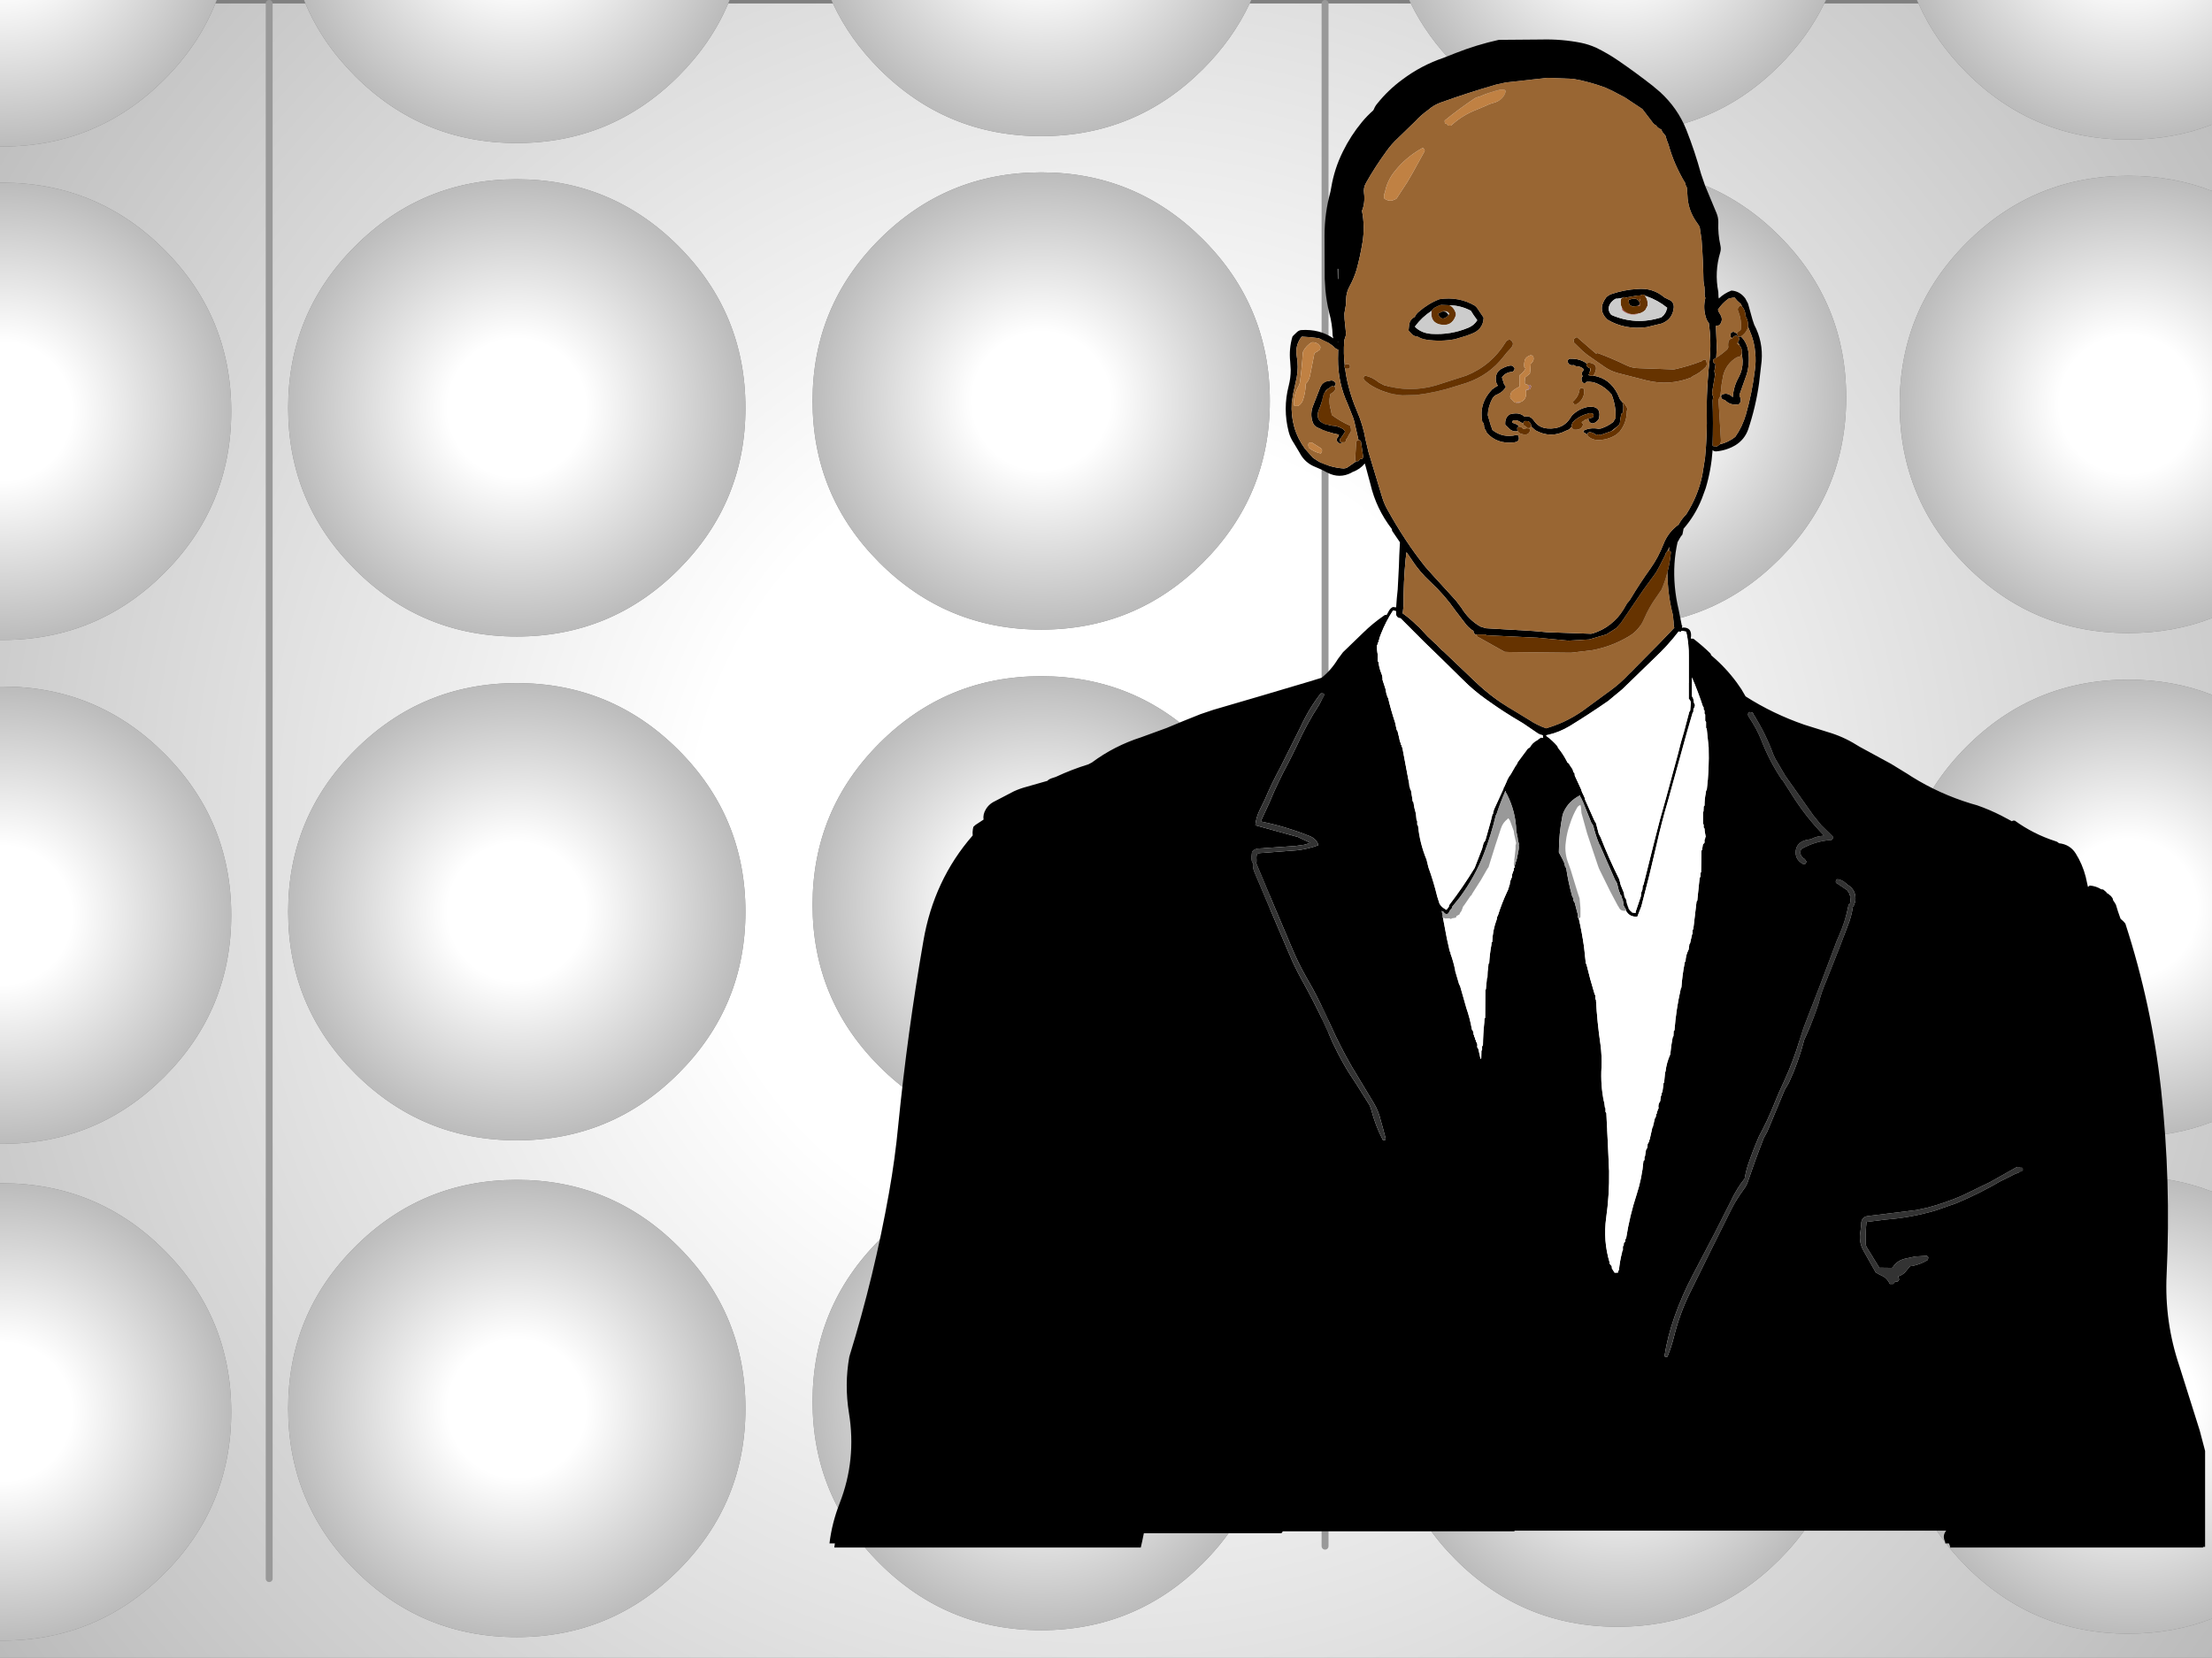
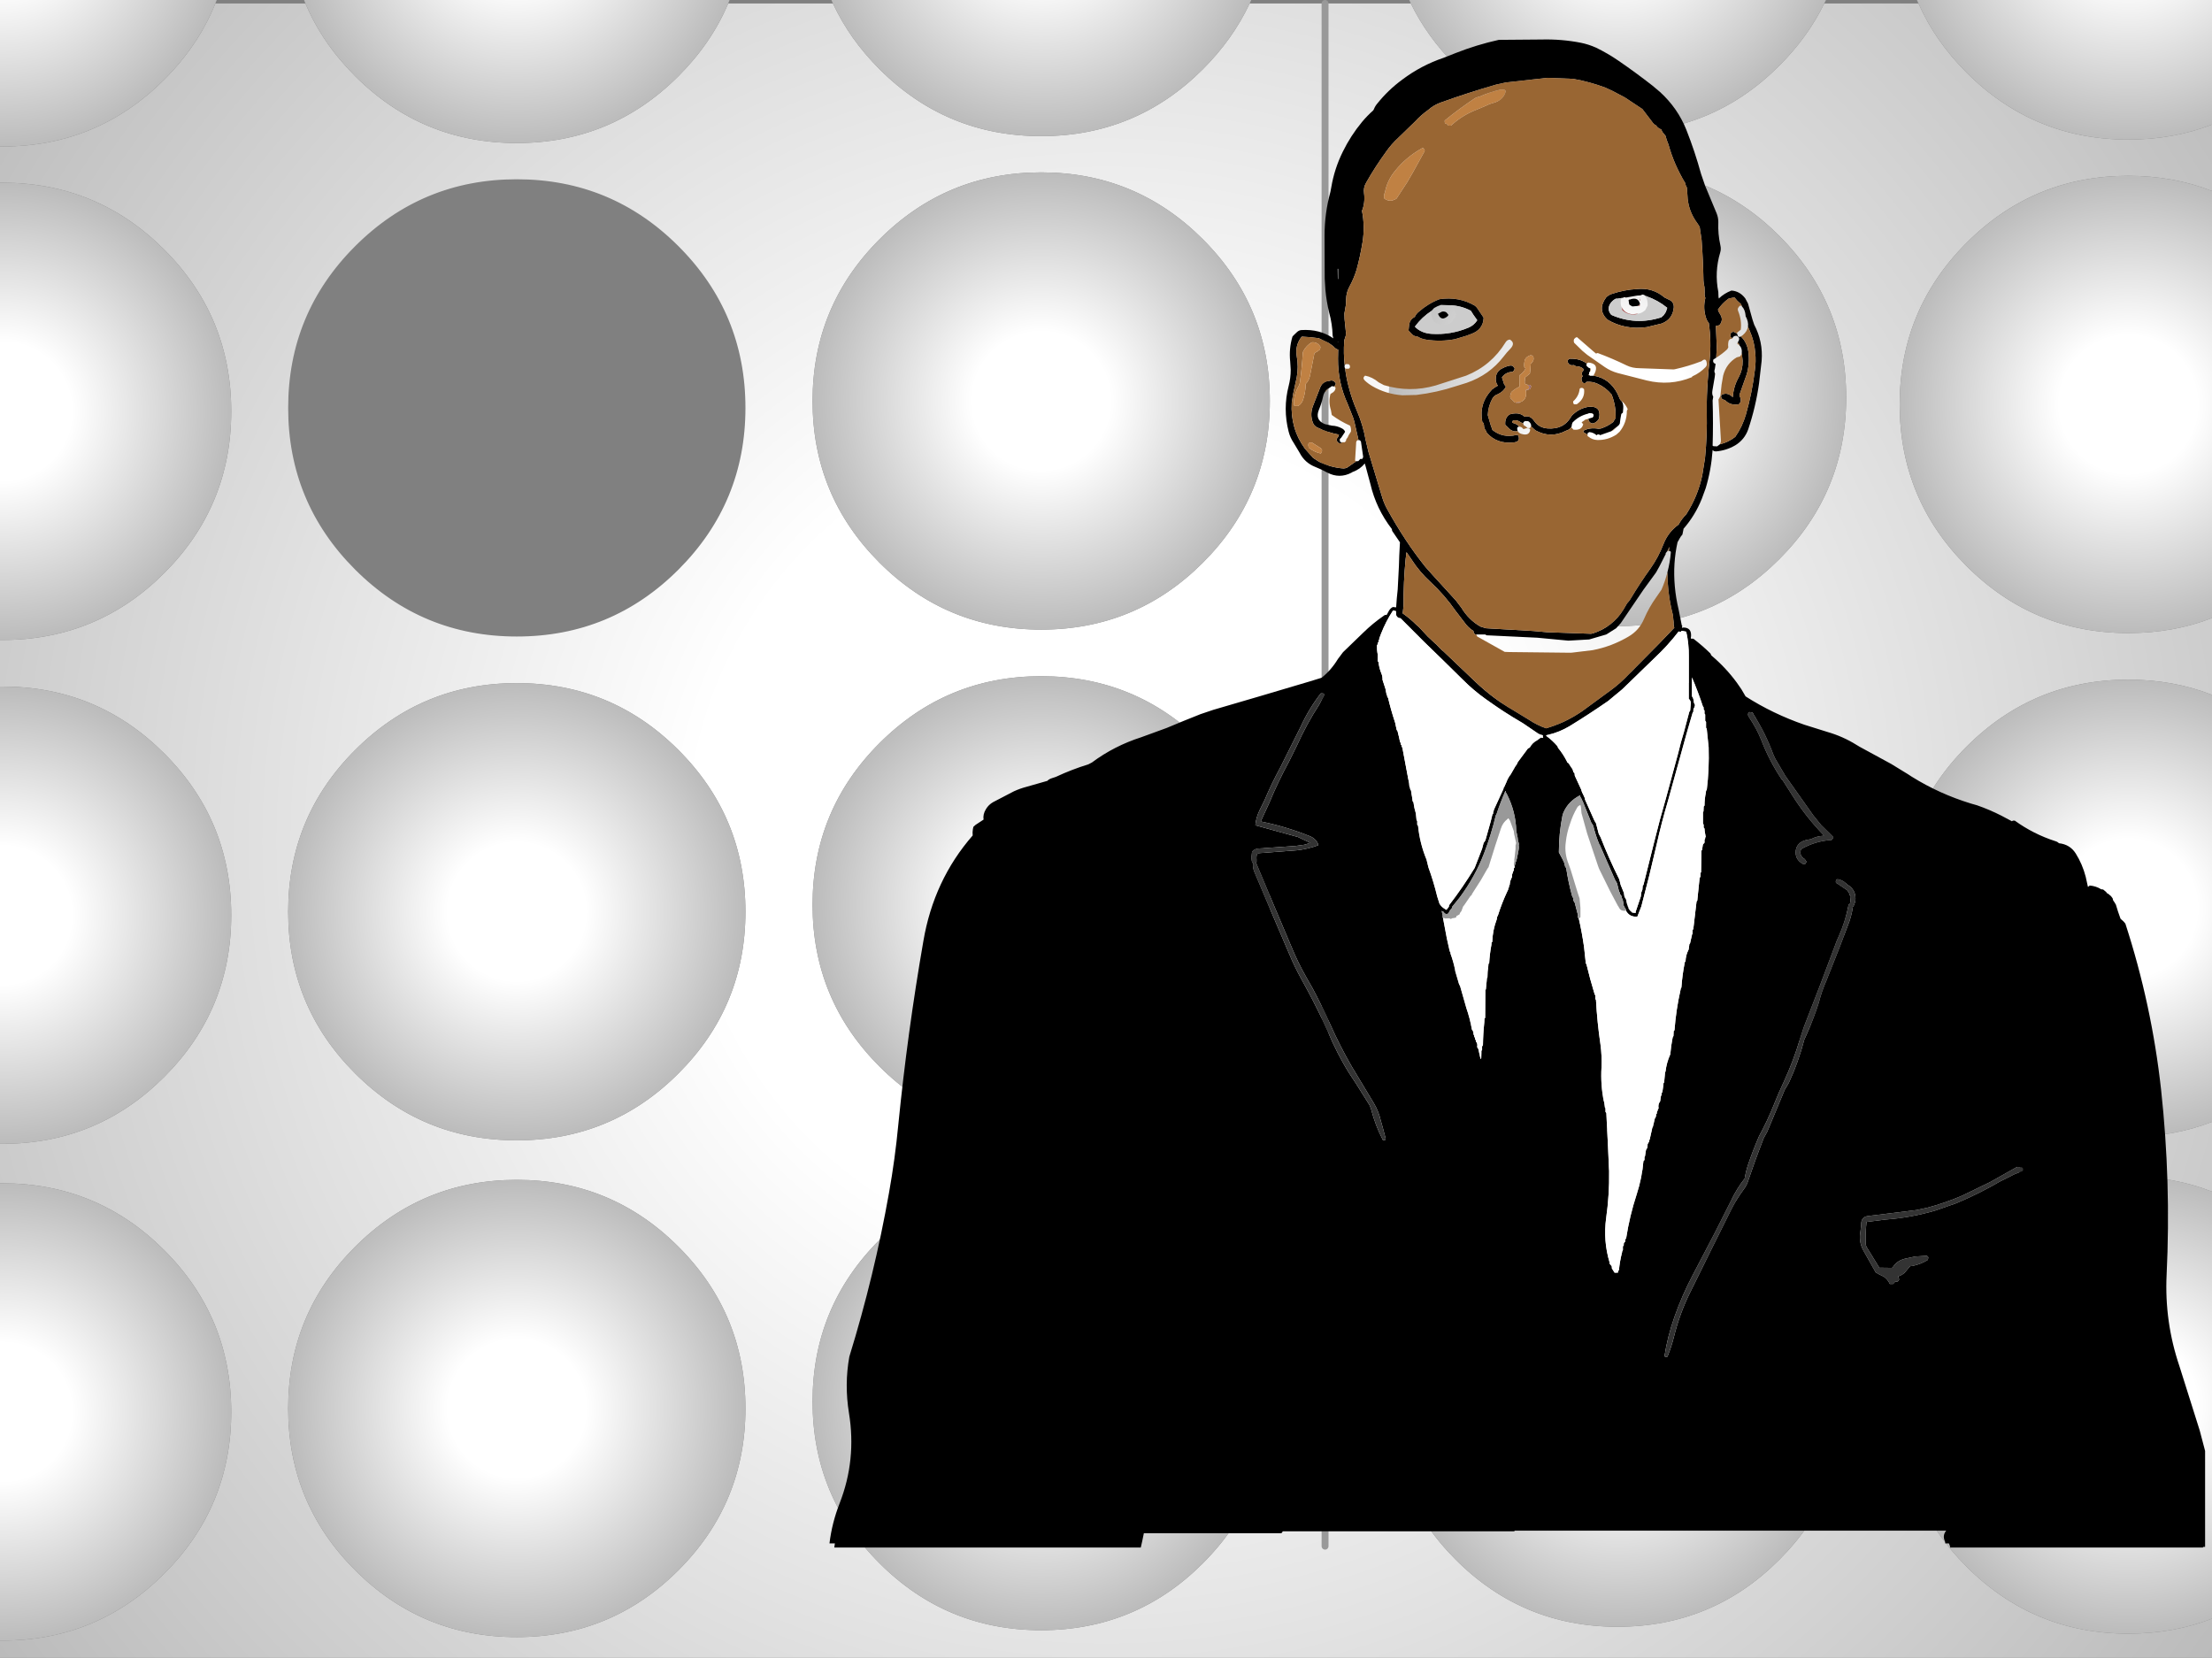
<svg xmlns="http://www.w3.org/2000/svg" height="480.4px" width="640.95px">
  <rect width="100%" height="100%" fill="#808080" stroke="none" />
  <g transform="matrix(1.0, 0.0, 0.0, 1.0, 0.0, 1.4)">
    <path d="M62.4 -0.4 L78.0 -0.4 88.5 -0.4 Q93.35 11.1 102.9 20.65 122.3 40.05 149.75 40.05 177.2 40.05 196.6 20.65 206.15 11.1 211.0 -0.4 L241.35 -0.4 Q246.15 9.95 254.85 18.65 274.25 38.05 301.7 38.05 329.15 38.05 348.55 18.65 357.25 9.95 362.1 -0.4 L383.95 -0.4 408.8 -0.4 Q413.55 9.35 421.85 17.65 441.25 37.05 468.7 37.05 496.15 37.05 515.55 17.65 523.85 9.35 528.6 -0.4 L555.9 -0.4 Q560.7 10.5 569.85 19.65 589.25 39.05 616.7 39.05 629.75 39.05 640.95 34.7 L640.95 53.95 Q629.75 49.55 616.7 49.55 589.25 49.55 569.85 68.95 550.45 88.35 550.45 115.8 550.45 143.25 569.85 162.65 589.25 182.05 616.7 182.05 629.75 182.05 640.95 177.7 L640.95 199.95 Q629.75 195.55 616.7 195.55 589.25 195.55 569.85 214.95 550.45 234.35 550.45 261.8 550.45 289.25 569.85 308.65 589.25 328.05 616.7 328.05 629.75 328.05 640.95 323.7 L640.95 343.9 Q629.75 339.5 616.7 339.5 589.25 339.5 569.85 358.9 550.45 378.3 550.45 405.75 550.45 433.2 569.85 452.6 589.25 472.0 616.7 472.0 629.75 472.0 640.95 467.65 L640.95 479.0 0.0 479.0 0.0 474.0 0.75 474.0 Q28.2 474.0 47.6 454.6 67.0 435.2 67.0 407.75 67.0 380.3 47.6 360.9 28.2 341.5 0.75 341.5 L0.0 341.5 0.0 330.05 0.75 330.05 Q28.2 330.05 47.6 310.65 67.0 291.25 67.0 263.8 67.0 236.35 47.6 216.95 28.2 197.55 0.75 197.55 L0.0 197.55 0.0 184.05 0.75 184.05 Q28.2 184.05 47.6 164.65 67.0 145.25 67.0 117.8 67.0 90.35 47.6 70.95 28.2 51.55 0.75 51.55 L0.0 51.55 0.0 41.05 0.75 41.05 Q28.2 41.05 47.6 21.65 57.55 11.7 62.4 -0.4 M383.95 446.65 L383.95 -0.4 383.95 446.65 M78.0 456.05 L78.0 -0.4 78.0 456.05 M515.55 160.65 Q534.95 141.25 534.95 113.8 534.95 86.35 515.55 66.95 496.15 47.55 468.7 47.55 441.25 47.55 421.85 66.95 402.45 86.35 402.45 113.8 402.45 141.25 421.85 160.65 441.25 180.05 468.7 180.05 496.15 180.05 515.55 160.65 M348.55 161.65 Q367.95 142.25 367.95 114.8 367.95 87.35 348.55 67.95 329.15 48.55 301.7 48.55 274.25 48.55 254.85 67.95 235.45 87.35 235.45 114.8 235.45 142.25 254.85 161.65 274.25 181.05 301.7 181.05 329.15 181.05 348.55 161.65 M367.95 260.8 Q367.95 233.35 348.55 213.95 329.15 194.55 301.7 194.55 274.25 194.55 254.85 213.95 235.45 233.35 235.45 260.8 235.45 288.25 254.85 307.65 274.25 327.05 301.7 327.05 329.15 327.05 348.55 307.65 367.95 288.25 367.95 260.8 M421.85 306.65 Q441.25 326.05 468.7 326.05 496.15 326.05 515.55 306.65 534.95 287.25 534.95 259.8 534.95 232.35 515.55 212.95 496.15 193.55 468.7 193.55 441.25 193.55 421.85 212.95 402.45 232.35 402.45 259.8 402.45 287.25 421.85 306.65 M468.7 337.5 Q441.25 337.5 421.85 356.9 402.45 376.3 402.45 403.75 402.45 431.2 421.85 450.6 441.25 470.0 468.7 470.0 496.15 470.0 515.55 450.6 534.95 431.2 534.95 403.75 534.95 376.3 515.55 356.9 496.15 337.5 468.7 337.5 M196.6 163.65 Q216.0 144.25 216.0 116.8 216.0 89.35 196.6 69.95 177.2 50.55 149.75 50.55 122.3 50.55 102.9 69.95 83.5 89.35 83.5 116.8 83.5 144.25 102.9 163.65 122.3 183.05 149.75 183.05 177.2 183.05 196.6 163.65 M102.9 215.95 Q83.5 235.35 83.5 262.8 83.5 290.25 102.9 309.65 122.3 329.05 149.75 329.05 177.2 329.05 196.6 309.65 216.0 290.25 216.0 262.8 216.0 235.35 196.6 215.95 177.2 196.55 149.75 196.55 122.3 196.55 102.9 215.95 M149.75 340.5 Q122.3 340.5 102.9 359.9 83.5 379.3 83.5 406.75 83.5 434.2 102.9 453.6 122.3 473.0 149.75 473.0 177.2 473.0 196.6 453.6 216.0 434.2 216.0 406.75 216.0 379.3 196.6 359.9 177.2 340.5 149.75 340.5 M301.7 338.5 Q274.25 338.5 254.85 357.9 235.45 377.3 235.45 404.75 235.45 432.2 254.85 451.6 274.25 471.0 301.7 471.0 329.15 471.0 348.55 451.6 367.95 432.2 367.95 404.75 367.95 377.3 348.55 357.9 329.15 338.5 301.7 338.5" fill="url(#gradient0)" fill-rule="evenodd" stroke="none" />
    <path d="M62.4 -0.4 Q57.55 11.7 47.6 21.65 28.2 41.05 0.75 41.05 L0.0 41.05 0.0 -1.4 62.8 -1.4 62.4 -0.4" fill="url(#gradient1)" fill-rule="evenodd" stroke="none" />
    <path d="M88.5 -0.4 L88.1 -1.4 211.4 -1.4 211.0 -0.4 Q206.15 11.1 196.6 20.65 177.2 40.05 149.75 40.05 122.3 40.05 102.9 20.65 93.35 11.1 88.5 -0.4" fill="url(#gradient2)" fill-rule="evenodd" stroke="none" />
    <path d="M640.95 34.7 Q629.75 39.05 616.7 39.05 589.25 39.05 569.85 19.65 560.7 10.5 555.9 -0.4 L555.45 -1.4 640.95 -1.4 640.95 34.7" fill="url(#gradient3)" fill-rule="evenodd" stroke="none" />
    <path d="M528.6 -0.4 Q523.85 9.35 515.55 17.65 496.15 37.05 468.7 37.05 441.25 37.05 421.85 17.65 413.55 9.35 408.8 -0.4 L408.35 -1.4 529.1 -1.4 528.6 -0.4" fill="url(#gradient4)" fill-rule="evenodd" stroke="none" />
    <path d="M241.35 -0.4 L240.9 -1.4 362.55 -1.4 362.1 -0.4 Q357.25 9.95 348.55 18.65 329.15 38.05 301.7 38.05 274.25 38.05 254.85 18.65 246.15 9.95 241.35 -0.4" fill="url(#gradient5)" fill-rule="evenodd" stroke="none" />
    <path d="M640.95 177.7 Q629.75 182.05 616.7 182.05 589.25 182.05 569.85 162.65 550.45 143.25 550.45 115.8 550.45 88.35 569.85 68.95 589.25 49.55 616.7 49.55 629.75 49.55 640.95 53.95 L640.95 177.7" fill="url(#gradient6)" fill-rule="evenodd" stroke="none" />
    <path d="M515.55 160.65 Q496.15 180.05 468.7 180.05 441.25 180.05 421.85 160.65 402.45 141.25 402.45 113.8 402.45 86.35 421.85 66.95 441.25 47.55 468.7 47.55 496.15 47.55 515.55 66.95 534.95 86.35 534.95 113.8 534.95 141.25 515.55 160.65" fill="url(#gradient7)" fill-rule="evenodd" stroke="none" />
    <path d="M348.55 161.65 Q329.15 181.05 301.7 181.05 274.25 181.05 254.85 161.65 235.45 142.25 235.45 114.8 235.45 87.35 254.85 67.95 274.25 48.55 301.7 48.55 329.15 48.55 348.55 67.95 367.95 87.35 367.95 114.8 367.95 142.25 348.55 161.65" fill="url(#gradient8)" fill-rule="evenodd" stroke="none" />
    <path d="M367.95 260.8 Q367.95 288.25 348.55 307.65 329.15 327.05 301.7 327.05 274.25 327.05 254.85 307.65 235.45 288.25 235.45 260.8 235.45 233.35 254.85 213.95 274.25 194.55 301.7 194.55 329.15 194.55 348.55 213.95 367.95 233.35 367.95 260.8" fill="url(#gradient9)" fill-rule="evenodd" stroke="none" />
    <path d="M421.85 306.65 Q402.45 287.25 402.45 259.8 402.45 232.35 421.85 212.95 441.25 193.55 468.7 193.55 496.15 193.55 515.55 212.95 534.95 232.35 534.95 259.8 534.95 287.25 515.55 306.65 496.15 326.05 468.7 326.05 441.25 326.05 421.85 306.65" fill="url(#gradient10)" fill-rule="evenodd" stroke="none" />
    <path d="M468.7 337.5 Q496.15 337.5 515.55 356.9 534.95 376.3 534.95 403.75 534.95 431.2 515.55 450.6 496.15 470.0 468.7 470.0 441.25 470.0 421.85 450.6 402.45 431.2 402.45 403.75 402.45 376.3 421.85 356.9 441.25 337.5 468.7 337.5" fill="url(#gradient11)" fill-rule="evenodd" stroke="none" />
    <path d="M640.95 467.65 Q629.75 472.0 616.7 472.0 589.25 472.0 569.85 452.6 550.45 433.2 550.45 405.75 550.45 378.3 569.85 358.9 589.25 339.5 616.7 339.5 629.75 339.5 640.95 343.9 L640.95 467.65" fill="url(#gradient12)" fill-rule="evenodd" stroke="none" />
    <path d="M640.95 323.7 Q629.75 328.05 616.7 328.05 589.25 328.05 569.85 308.65 550.45 289.25 550.45 261.8 550.45 234.35 569.85 214.95 589.25 195.55 616.7 195.55 629.75 195.55 640.95 199.95 L640.95 323.7" fill="url(#gradient13)" fill-rule="evenodd" stroke="none" />
-     <path d="M196.6 163.65 Q177.2 183.05 149.75 183.05 122.3 183.05 102.9 163.65 83.5 144.25 83.5 116.8 83.5 89.35 102.9 69.95 122.3 50.55 149.75 50.55 177.2 50.55 196.6 69.95 216.0 89.35 216.0 116.8 216.0 144.25 196.6 163.65" fill="url(#gradient14)" fill-rule="evenodd" stroke="none" />
    <path d="M0.0 51.55 L0.75 51.55 Q28.2 51.55 47.6 70.95 67.0 90.35 67.0 117.8 67.0 145.25 47.6 164.65 28.2 184.05 0.75 184.05 L0.0 184.05 0.0 51.55" fill="url(#gradient15)" fill-rule="evenodd" stroke="none" />
    <path d="M0.0 197.55 L0.75 197.55 Q28.2 197.55 47.6 216.95 67.0 236.35 67.0 263.8 67.0 291.25 47.6 310.65 28.2 330.05 0.75 330.05 L0.0 330.05 0.0 197.55" fill="url(#gradient16)" fill-rule="evenodd" stroke="none" />
    <path d="M102.9 215.95 Q122.3 196.55 149.75 196.55 177.2 196.55 196.6 215.95 216.0 235.35 216.0 262.8 216.0 290.25 196.6 309.65 177.2 329.05 149.75 329.05 122.3 329.05 102.9 309.65 83.5 290.25 83.5 262.8 83.5 235.35 102.9 215.95" fill="url(#gradient17)" fill-rule="evenodd" stroke="none" />
    <path d="M0.0 341.5 L0.75 341.5 Q28.2 341.5 47.6 360.9 67.0 380.3 67.0 407.75 67.0 435.2 47.6 454.6 28.2 474.0 0.75 474.0 L0.0 474.0 0.0 341.5" fill="url(#gradient18)" fill-rule="evenodd" stroke="none" />
    <path d="M149.75 340.5 Q177.2 340.5 196.6 359.9 216.0 379.3 216.0 406.75 216.0 434.2 196.6 453.6 177.2 473.0 149.75 473.0 122.3 473.0 102.9 453.6 83.5 434.2 83.5 406.75 83.5 379.3 102.9 359.9 122.3 340.5 149.75 340.5" fill="url(#gradient19)" fill-rule="evenodd" stroke="none" />
    <path d="M301.7 338.5 Q329.15 338.5 348.55 357.9 367.95 377.3 367.95 404.75 367.95 432.2 348.55 451.6 329.15 471.0 301.7 471.0 274.25 471.0 254.85 451.6 235.45 432.2 235.45 404.75 235.45 377.3 254.85 357.9 274.25 338.5 301.7 338.5" fill="url(#gradient20)" fill-rule="evenodd" stroke="none" />
-     <path d="M383.95 -0.4 L383.95 446.65 M78.0 -0.4 L78.0 456.05" fill="none" stroke="#999999" stroke-linecap="round" stroke-linejoin="round" stroke-width="2.0" />
+     <path d="M383.95 -0.4 L383.95 446.65 M78.0 -0.4 " fill="none" stroke="#999999" stroke-linecap="round" stroke-linejoin="round" stroke-width="2.0" />
    <path d="M606.85 256.4 Q608.75 256.55 610.25 257.5 L610.8 257.55 611.65 258.25 612.15 258.9 612.3 259.5 612.65 260.0 613.1 260.75 613.7 262.7 614.45 264.85 615.3 265.6 615.85 266.25 Q623.5 289.8 626.2 314.4 629.1 341.05 627.8 368.0 627.15 381.6 631.5 394.45 L637.4 413.15 638.95 419.05 638.95 446.85 638.45 446.85 638.3 447.05 565.05 447.05 565.05 446.75 564.95 446.4 Q564.25 444.9 565.15 443.6 L565.4 443.3 Q566.15 438.7 568.55 434.3 570.2 431.2 570.95 427.8 574.3 411.45 576.85 394.95 579.0 381.05 581.6 367.2 585.95 344.35 585.55 320.55 585.35 311.45 586.95 302.7 590.05 284.7 594.3 266.9 L600.15 260.7 Q602.4 258.35 605.05 257.3 L605.65 257.35 605.8 257.15 606.85 256.5 606.85 256.4 M294.5 236.45 Q306.95 256.95 312.7 280.6 315.85 293.45 314.9 307.25 314.1 319.2 315.3 331.25 316.3 341.0 319.25 350.65 324.8 368.7 329.1 387.0 334.45 408.2 333.0 431.05 332.4 439.3 330.55 447.05 L241.75 447.05 Q242.45 441.15 244.7 435.4 249.6 422.85 247.4 409.3 246.05 401.0 247.5 392.95 254.75 369.45 259.0 345.45 260.75 335.65 261.7 325.65 264.35 299.0 268.95 272.55 271.95 254.85 283.25 241.9 L283.3 240.1 283.45 239.4 284.05 238.85 287.85 236.2 294.5 236.45" fill="#000000" fill-rule="evenodd" stroke="none" />
    <path d="M492.9 49.0 L494.05 52.35 497.4 60.4 Q497.9 61.6 497.9 62.95 497.75 66.35 498.5 69.7 498.75 70.75 498.45 71.75 496.75 77.4 497.9 83.2 L497.95 84.6 498.05 85.1 Q499.6 83.6 501.7 82.8 504.1 82.95 505.7 85.05 L506.5 86.55 507.8 91.2 508.3 92.7 Q510.9 97.6 510.45 103.2 L509.7 109.7 Q508.75 116.5 506.55 123.05 505.5 126.0 502.8 127.65 500.2 129.15 497.3 129.4 496.6 129.45 496.25 129.0 495.85 134.7 494.25 140.05 L493.15 143.05 Q491.2 147.95 487.8 151.85 L487.8 152.0 487.5 153.5 487.05 154.05 486.65 154.7 486.25 155.45 486.1 155.65 Q484.7 161.85 485.3 168.55 485.6 171.9 486.4 175.25 L487.3 179.75 487.5 180.1 487.35 180.2 487.4 180.55 487.7 180.45 Q490.15 180.4 490.0 182.95 489.9 183.35 489.95 183.7 L490.0 183.7 490.0 183.65 490.7 183.7 Q493.3 185.7 495.6 187.95 L495.9 188.55 Q500.05 192.05 503.25 196.4 L504.6 198.35 505.8 200.4 Q513.7 205.45 522.8 208.6 L529.5 210.7 Q534.0 212.0 537.85 214.4 L538.85 215.0 547.95 219.95 552.85 222.95 554.0 223.7 Q561.95 228.65 571.1 231.45 L572.85 231.95 Q576.45 233.2 579.9 234.95 L583.0 236.6 583.0 236.55 583.3 236.4 583.8 236.4 Q589.2 240.3 595.55 242.35 596.15 242.5 596.6 242.95 599.8 243.3 601.45 245.9 603.4 249.0 604.35 252.65 L605.0 255.6 605.45 255.3 605.45 255.2 Q607.35 255.35 608.85 256.3 L609.4 256.35 610.25 257.05 610.75 257.7 610.9 258.3 611.25 258.8 611.7 259.55 612.3 261.5 613.05 263.65 613.9 264.4 614.45 265.05 Q622.1 288.6 624.8 313.2 627.7 339.85 626.4 366.8 625.75 380.4 630.1 393.25 L636.0 411.95 637.55 417.85 637.55 445.65 637.05 445.65 636.9 445.85 563.65 445.85 563.65 445.55 563.55 445.2 Q562.85 443.7 563.75 442.4 L563.95 442.15 438.95 442.15 438.8 442.3 438.65 442.35 371.7 442.35 371.4 442.8 371.25 442.9 329.8 442.9 329.15 445.85 240.35 445.85 Q241.05 439.95 243.3 434.2 248.2 421.65 246.0 408.1 244.65 399.8 246.1 391.75 253.35 368.25 257.6 344.25 259.35 334.45 260.3 324.45 262.95 297.8 267.55 271.35 270.55 253.65 281.85 240.7 281.75 239.8 281.9 238.9 L282.05 238.2 282.65 237.65 285.0 236.1 Q284.75 234.6 285.7 233.05 286.45 231.8 287.75 231.05 L293.8 227.9 Q295.55 227.1 297.45 226.6 L303.4 224.9 303.45 224.9 Q303.95 224.35 304.95 224.05 L306.0 223.7 Q310.6 221.55 315.35 220.1 L316.4 219.55 Q322.85 214.75 330.65 212.25 L338.05 209.55 Q342.9 207.5 347.85 205.55 L351.55 204.3 365.05 200.35 379.55 196.05 382.95 195.0 Q385.75 192.75 387.65 189.6 L389.15 187.6 395.05 181.9 Q397.75 179.25 401.0 177.0 L401.3 176.8 401.8 176.8 402.4 175.7 Q402.85 174.85 403.6 174.5 L404.55 174.6 Q404.7 171.95 405.0 169.4 L405.35 162.65 405.45 159.6 405.65 155.75 403.4 152.45 403.35 152.25 403.3 151.9 Q398.75 146.0 397.1 138.9 L395.7 133.7 395.45 132.9 Q394.15 134.55 392.0 135.35 391.8 135.4 391.65 135.55 388.15 137.4 384.6 135.55 382.9 134.6 381.1 133.9 378.05 132.7 376.55 129.75 L374.9 127.0 Q373.85 125.45 373.4 123.7 371.7 117.05 373.4 110.45 374.0 108.15 374.0 105.75 L373.85 103.4 Q373.45 99.7 374.5 96.15 L374.8 95.8 375.85 94.8 Q376.35 94.35 377.0 94.25 382.4 93.9 386.35 96.65 L386.15 95.85 Q386.05 92.4 385.15 89.25 384.35 85.9 384.05 82.6 L383.85 79.35 383.8 66.95 Q383.8 60.4 385.5 54.2 L385.75 52.9 Q386.65 47.5 389.1 42.55 391.35 37.95 394.65 33.95 396.1 32.2 397.9 30.6 L398.1 30.25 Q398.45 29.35 399.05 28.65 402.25 24.65 406.35 21.65 411.8 17.55 418.3 15.35 L421.85 13.95 Q427.95 11.55 434.3 10.15 L446.7 10.05 Q452.5 9.9 458.1 11.0 460.3 11.45 462.45 12.4 465.85 14.05 469.05 16.25 474.0 19.65 478.8 23.4 L481.0 25.25 Q486.15 29.95 488.65 36.25 491.1 42.45 492.9 49.0 M389.75 105.3 Q390.1 108.15 390.85 110.9 391.75 114.35 393.2 117.7 394.95 121.75 395.7 126.05 L396.5 129.45 400.55 142.85 Q401.05 144.45 401.85 145.95 404.4 150.6 407.3 155.0 410.0 159.1 413.05 162.9 L415.1 165.2 421.85 172.6 423.45 174.7 Q425.55 178.2 428.95 180.15 L430.55 180.65 444.3 181.45 448.25 181.8 461.0 182.25 461.55 182.15 Q467.35 180.25 470.4 175.25 L471.45 173.45 472.05 172.75 472.4 172.25 Q475.15 167.65 478.3 163.25 480.55 160.05 482.0 156.3 483.35 152.8 486.4 150.6 487.25 149.0 488.6 147.65 492.0 142.35 493.25 136.3 L494.05 131.3 Q494.7 124.65 494.55 117.9 494.5 113.25 494.85 108.65 495.05 105.7 495.4 102.8 495.9 97.45 495.15 92.2 494.6 91.6 494.3 90.6 493.45 87.9 494.1 85.15 L494.15 84.95 Q493.85 84.25 493.95 83.35 L493.9 81.9 493.85 81.6 Q493.65 80.75 493.6 79.9 493.5 73.95 493.05 68.05 L492.5 64.35 491.9 63.4 Q489.1 59.7 488.95 55.1 L488.8 52.95 Q488.4 52.35 488.35 51.7 485.1 46.4 483.45 40.45 L482.95 39.15 482.6 37.95 481.7 36.85 481.35 36.1 Q480.25 35.65 479.9 34.95 479.25 34.7 478.65 33.8 L475.9 30.2 470.85 26.85 467.25 24.95 465.2 24.0 Q460.65 22.3 455.85 21.45 L448.4 21.15 436.3 22.5 433.55 23.1 Q425.3 25.5 417.65 28.25 415.55 28.95 413.85 30.45 411.8 31.9 410.05 33.8 L405.1 38.6 Q403.15 40.4 401.65 42.55 398.45 46.95 395.85 51.55 395.0 53.0 395.25 54.6 395.6 57.35 394.65 59.7 395.55 64.25 394.8 68.85 394.15 72.85 393.1 76.7 392.35 79.2 391.05 81.6 390.1 83.3 390.05 85.3 L390.0 86.85 389.55 89.45 389.6 91.05 390.0 95.0 389.95 95.85 389.5 97.25 389.5 97.5 Q389.25 101.05 389.65 104.45 389.5 104.75 389.65 105.1 L389.7 105.3 389.75 105.3 M504.8 87.45 L504.45 86.7 503.4 85.75 502.6 84.8 501.9 84.9 500.85 85.15 Q499.05 86.45 497.8 88.3 497.95 89.0 498.45 89.7 499.5 91.35 498.2 92.85 L497.2 93.05 497.45 99.15 497.3 102.25 496.45 102.8 Q496.2 103.75 497.1 104.05 L497.1 104.1 496.9 105.45 Q496.6 106.35 496.95 106.8 L496.85 107.9 496.2 111.7 Q496.0 112.85 496.4 113.5 L496.4 113.75 496.25 114.65 Q496.45 121.25 496.25 127.75 L496.5 127.9 497.55 127.95 498.35 127.35 Q500.75 126.8 502.8 125.2 504.85 122.3 505.9 118.7 507.7 112.4 508.5 105.8 508.85 103.3 508.6 100.8 508.35 97.45 506.95 94.35 L506.5 93.25 Q506.7 91.8 505.8 90.2 L505.8 90.0 Q505.65 88.35 504.8 87.45 M501.95 96.65 L501.85 96.55 501.5 96.3 501.4 95.7 501.5 95.2 Q501.65 94.9 502.0 94.8 L502.35 94.75 503.3 95.25 503.35 95.3 Q503.55 96.55 504.45 96.1 506.2 97.8 506.6 100.5 507.05 103.85 506.15 107.0 L504.1 112.8 Q503.9 113.15 504.15 113.55 504.8 114.85 503.85 115.75 501.35 116.2 499.8 114.5 498.85 114.45 498.7 113.6 L498.75 113.1 Q500.4 112.05 502.1 113.7 502.3 110.55 503.85 107.85 505.0 105.65 504.95 103.15 L504.7 100.9 Q504.85 99.5 504.05 98.7 L503.95 98.35 503.5 97.85 503.6 97.7 Q504.5 96.4 503.05 95.85 L503.05 95.9 Q502.25 95.9 501.95 96.65 M486.4 181.6 Q483.3 185.65 479.4 189.3 L470.05 198.35 465.95 201.75 Q460.4 205.6 454.75 209.05 451.9 210.75 448.75 211.5 L448.05 211.65 448.05 211.85 Q449.85 213.15 451.3 214.85 L451.45 215.3 Q452.9 217.05 453.95 219.1 L454.2 219.6 454.5 219.75 455.3 221.0 Q455.75 221.5 455.85 222.15 L455.9 222.35 456.25 222.65 456.25 222.85 456.3 223.2 456.3 223.35 458.15 227.35 458.4 228.15 458.75 228.85 459.25 229.95 459.25 230.05 459.25 230.25 462.0 236.4 462.45 237.15 463.25 240.2 463.8 241.25 Q466.2 247.4 469.2 253.4 L469.6 255.0 470.55 257.35 470.7 258.4 471.2 259.3 471.45 260.5 471.5 260.7 471.65 260.85 471.65 261.0 471.65 261.15 471.75 261.35 471.9 261.55 471.9 261.7 471.9 261.85 471.95 261.95 472.05 262.05 472.35 262.5 472.6 262.6 472.7 262.8 472.8 262.95 473.1 263.05 473.95 263.15 473.95 262.95 473.95 262.8 475.45 258.35 475.55 257.3 475.9 256.4 476.0 255.2 476.2 255.05 479.25 242.85 Q480.9 236.15 482.8 229.65 L486.3 216.75 Q487.0 213.75 487.95 210.7 L489.5 204.85 489.65 204.7 489.75 204.5 489.95 202.3 Q489.9 201.6 489.35 201.1 L489.35 188.9 Q489.4 185.15 488.6 181.65 L487.3 181.4 487.0 181.7 486.4 181.6 M457.45 264.65 Q458.4 268.8 459.0 273.05 L459.5 277.7 459.6 277.9 459.7 278.05 Q460.7 282.25 462.0 286.5 L462.0 286.65 462.1 286.8 462.25 287.0 462.25 287.7 462.25 288.0 462.35 288.2 462.45 288.35 Q462.8 294.85 463.75 301.25 464.2 304.55 464.05 307.95 463.75 313.0 464.75 317.85 L464.8 317.85 465.0 319.2 465.0 319.4 465.1 319.6 465.2 319.8 465.2 320.45 465.2 320.8 465.35 321.0 465.45 321.15 465.95 331.1 466.25 338.0 Q466.35 344.9 465.4 351.55 464.5 358.15 466.4 364.45 L466.4 364.6 466.4 364.8 467.0 365.5 467.05 365.85 467.05 366.15 467.85 367.4 468.35 367.4 468.85 367.35 468.9 367.05 468.9 366.85 469.1 366.7 Q469.35 364.05 470.0 361.55 L470.05 361.2 470.15 361.05 470.25 360.85 470.25 360.15 470.25 359.8 470.35 359.65 470.5 359.5 470.5 359.3 470.5 358.95 470.7 358.6 470.9 358.45 470.9 358.1 471.0 357.7 471.05 357.6 471.2 357.4 Q472.2 350.95 474.25 344.7 475.8 339.95 476.2 335.05 L476.35 334.9 476.5 334.75 476.5 334.2 476.5 333.85 476.65 333.7 476.9 332.1 476.95 331.8 Q477.45 331.2 477.4 330.4 L477.4 330.2 477.65 329.7 477.8 329.55 477.85 329.25 477.85 329.05 478.0 328.85 478.7 325.75 478.75 325.45 478.85 325.3 478.95 325.1 479.45 323.0 479.45 322.85 Q479.85 322.35 479.9 321.65 L479.9 321.45 480.1 321.3 Q480.05 320.75 480.35 320.4 L480.35 320.15 480.45 320.0 480.6 319.8 Q480.4 318.75 480.9 317.95 L481.05 317.75 481.25 316.4 481.25 316.2 481.45 316.0 481.45 315.7 481.5 315.35 481.6 315.2 481.7 315.0 482.0 312.95 482.0 312.6 482.05 312.45 482.2 312.25 482.45 309.7 482.45 309.3 482.6 309.15 Q482.9 306.55 483.95 304.2 L484.0 304.0 Q484.2 301.6 484.65 299.35 L484.75 299.0 484.9 298.85 484.95 297.8 484.95 297.45 485.05 297.3 485.2 297.15 Q485.65 291.2 486.95 285.45 L487.0 285.1 487.1 284.95 487.2 284.75 Q487.45 281.25 488.1 277.9 L488.15 277.5 488.25 277.35 488.4 277.2 Q488.45 275.45 489.2 273.95 L489.3 273.75 489.5 272.35 489.5 272.2 489.7 272.0 490.25 269.6 490.25 269.45 490.4 269.25 490.45 268.45 490.45 268.05 490.65 267.85 491.55 260.2 491.6 259.8 491.8 259.6 492.45 253.3 492.5 252.9 492.7 252.75 492.75 251.95 492.75 251.55 492.9 251.35 493.0 245.7 493.0 245.2 493.05 245.05 493.2 244.85 493.4 243.5 493.45 243.3 493.75 242.95 493.9 242.8 493.9 242.3 493.9 241.9 494.05 241.75 494.1 241.4 494.1 241.25 494.25 241.15 493.95 239.4 493.9 238.7 493.8 238.6 493.65 238.4 493.65 237.85 493.65 237.55 493.5 237.35 493.45 237.15 493.45 234.4 493.45 233.9 493.6 233.75 493.65 232.7 493.65 232.35 493.75 232.2 493.9 232.05 Q493.9 230.1 494.3 228.25 L494.35 227.7 494.55 227.55 Q495.3 221.5 495.1 215.15 L494.55 209.8 494.5 209.7 494.35 209.5 494.35 208.15 494.35 207.8 494.25 207.65 494.1 207.45 494.1 206.1 494.1 205.7 494.05 205.55 493.9 205.4 493.9 204.85 493.9 204.5 493.75 204.3 493.65 204.15 493.65 204.0 493.65 203.65 493.6 203.5 493.45 203.35 Q492.05 199.05 490.25 194.9 L490.25 197.4 490.25 200.35 Q490.7 200.95 490.75 201.7 490.8 202.35 491.15 202.9 L490.95 203.6 Q490.55 204.15 490.7 204.8 L490.55 204.95 490.45 205.15 Q488.65 211.2 487.0 217.35 L483.35 230.55 Q481.45 236.95 480.0 243.45 L477.9 252.3 475.6 261.25 474.45 264.2 Q472.2 264.45 471.1 262.45 L471.15 262.25 471.15 262.2 470.95 261.85 470.9 261.85 470.65 261.3 470.5 261.1 470.45 260.7 470.25 259.55 469.9 258.65 Q469.85 258.0 469.35 257.65 L469.35 257.45 469.35 257.3 469.3 257.15 469.15 257.0 468.55 254.55 467.95 253.5 463.6 243.55 463.4 243.25 Q462.3 240.6 461.65 237.85 L461.1 237.0 458.65 230.9 458.65 230.85 458.6 230.8 458.55 230.75 458.3 230.15 457.9 229.45 457.9 229.25 457.9 229.1 457.9 229.05 Q454.45 230.75 453.0 234.1 L452.75 234.9 Q451.7 240.15 451.7 245.6 L452.8 247.65 453.3 248.75 453.55 249.9 453.8 250.0 Q454.4 254.15 455.55 258.3 L455.6 258.4 455.7 258.6 455.85 258.8 Q455.8 259.4 456.15 260.0 L456.3 260.2 457.25 263.85 457.25 264.05 Q457.15 264.15 457.2 264.35 L457.25 264.5 457.35 264.65 457.45 264.65 M420.0 87.05 L417.55 86.95 Q416.55 87.25 415.55 87.85 L414.85 88.6 414.85 88.65 Q412.0 90.5 410.05 93.15 L410.0 93.3 Q411.8 95.15 414.8 95.35 420.4 95.7 425.5 93.55 427.1 92.9 428.05 91.4 L426.85 89.7 426.2 88.65 Q423.25 87.1 420.0 87.05 M409.95 90.45 Q410.35 89.55 411.1 88.95 413.85 86.55 417.1 85.3 422.7 84.45 427.4 87.2 L427.95 87.75 429.9 90.65 Q429.8 94.2 426.1 95.45 L424.9 95.9 421.55 96.9 Q417.5 97.65 413.4 97.05 411.95 96.85 410.8 96.15 L410.45 96.1 Q409.55 95.95 409.0 95.3 L408.2 94.45 408.15 94.25 408.35 92.55 Q408.6 91.1 409.95 90.45 M417.85 88.9 Q418.95 88.7 419.5 89.6 L419.65 89.75 419.6 90.1 Q417.65 91.9 416.7 89.6 L416.7 89.5 416.9 89.4 417.85 88.9 M483.4 85.35 Q485.1 86.0 485.0 87.7 484.7 91.1 481.5 92.35 L477.15 93.4 Q470.9 94.25 465.8 91.25 462.75 88.4 465.35 84.85 466.0 84.1 467.1 83.75 470.7 82.55 474.4 82.35 478.9 81.9 482.3 84.8 L483.4 85.35 M476.7 84.3 Q476.45 84.0 476.0 83.95 L475.65 84.05 475.35 84.2 474.4 84.25 471.3 84.8 471.2 84.8 471.1 84.8 470.5 84.7 470.35 84.9 470.25 84.9 468.7 85.15 468.2 85.15 Q467.25 85.65 466.65 86.5 465.5 88.25 466.9 89.85 473.95 92.95 481.4 90.55 L482.1 89.9 482.7 89.0 483.1 87.8 Q480.4 85.6 477.1 84.45 L476.7 84.3 M474.6 87.25 L473.0 87.4 472.2 86.95 472.05 86.65 471.9 85.55 472.1 85.4 472.2 85.4 472.55 85.35 472.55 85.3 Q474.65 84.7 475.15 86.5 L475.2 86.55 475.15 86.85 474.8 87.1 474.6 87.25 M393.65 126.15 L392.4 120.65 392.05 119.55 390.5 115.65 Q387.65 109.45 387.7 102.55 L387.75 99.9 Q387.05 99.8 386.3 98.9 L384.8 97.85 382.1 96.6 379.5 96.3 377.2 96.15 Q375.2 98.6 375.75 101.85 376.3 104.9 375.75 107.9 L374.7 112.75 374.3 115.3 Q373.85 122.7 378.1 128.6 L380.5 131.3 382.2 132.4 Q385.65 134.1 389.35 134.35 L389.95 134.25 390.35 134.1 392.8 132.4 393.0 132.25 393.5 132.25 393.55 132.25 393.85 131.95 394.15 131.6 394.65 131.6 394.8 131.5 395.0 131.0 394.35 126.55 394.2 126.35 394.0 126.15 393.65 126.15 M387.65 79.55 L387.75 79.35 387.75 76.5 387.6 76.5 387.65 79.55 M387.75 97.75 L387.75 97.65 387.55 97.55 387.75 97.75 M388.95 126.75 L388.75 127.0 Q387.6 127.25 387.35 126.2 L387.35 125.7 387.45 125.6 387.6 125.4 387.75 125.2 387.8 125.0 387.9 124.7 388.0 124.55 Q384.7 123.95 381.65 122.45 380.75 122.0 380.4 121.05 379.45 118.5 380.6 115.85 L382.4 111.25 Q383.05 109.2 385.25 108.95 386.4 108.6 386.95 109.6 L387.05 109.7 387.05 109.9 386.65 110.6 385.9 110.5 385.5 110.8 385.05 111.1 Q384.4 111.45 384.0 112.05 383.55 112.65 383.35 113.6 382.95 115.5 382.2 117.25 380.9 120.3 383.9 121.5 L385.95 121.95 Q387.45 122.0 388.75 122.7 389.5 123.05 389.75 123.7 L389.65 123.9 388.65 125.4 388.35 125.7 388.2 125.9 388.25 126.4 388.3 126.55 388.5 126.75 388.95 126.75 M403.65 175.5 Q401.55 178.7 400.15 182.3 L399.8 183.25 Q399.6 183.55 399.65 183.95 L399.5 184.1 399.45 184.3 399.45 184.45 399.45 184.6 399.3 184.8 399.2 185.0 399.2 185.15 399.2 185.3 399.05 185.5 399.0 185.65 Q398.95 186.95 399.2 188.2 L399.2 190.1 399.3 190.3 399.45 190.5 Q399.6 192.1 400.25 193.7 400.65 194.6 400.6 195.6 L401.45 198.2 401.75 199.75 401.8 199.95 401.95 200.15 401.95 200.25 401.95 200.45 402.05 200.65 402.2 200.8 Q403.05 204.4 404.25 208.0 L404.7 210.1 404.8 210.25 404.95 210.45 405.4 212.3 405.65 213.5 405.75 213.7 405.85 213.9 405.85 214.0 405.85 214.2 405.95 214.4 406.1 214.55 406.1 214.7 406.1 214.85 406.2 215.05 406.35 215.25 408.05 224.3 408.3 225.5 408.4 226.6 408.5 226.75 408.6 226.95 408.6 227.05 408.6 227.25 408.7 227.45 408.85 227.65 409.15 229.5 409.3 230.7 409.4 230.9 409.55 231.05 Q409.75 232.7 410.25 234.3 L410.45 236.2 410.55 236.4 410.65 236.55 410.65 236.85 410.65 237.4 410.65 237.6 410.8 237.75 410.9 237.95 Q411.4 243.0 413.35 247.7 L413.9 249.95 Q415.4 254.05 416.45 258.4 L417.1 260.45 Q417.65 261.4 418.6 261.95 418.8 262.15 419.15 262.25 L419.4 261.9 419.8 261.4 419.85 261.25 419.85 261.1 419.9 260.9 Q423.9 255.7 427.3 250.1 L427.9 248.55 429.45 244.55 429.9 242.85 430.05 242.65 430.25 242.35 430.4 242.15 431.95 236.65 432.45 234.6 432.65 234.4 432.65 234.1 432.85 233.4 432.9 233.2 435.65 227.2 Q435.6 226.9 435.8 226.75 L435.85 226.7 436.5 225.25 Q436.95 224.0 437.75 223.0 L439.1 220.65 439.5 220.1 439.8 219.45 442.4 215.95 Q442.7 215.4 443.25 215.25 444.0 213.85 445.35 213.15 L446.45 212.35 447.05 212.4 447.15 212.45 447.15 212.4 447.05 212.1 447.05 211.65 Q446.05 211.5 445.15 210.8 L441.25 208.15 Q435.65 204.9 430.45 201.15 426.95 198.65 423.95 195.65 L417.65 189.45 412.8 184.75 405.8 177.75 405.65 177.75 Q404.45 177.55 404.5 176.2 L404.5 175.7 403.65 175.5 M460.0 124.55 L459.0 123.95 Q458.7 123.75 458.85 123.4 460.7 122.4 463.2 122.85 L463.95 122.75 Q465.9 122.1 467.5 120.85 L467.55 120.65 467.7 120.45 467.8 120.3 Q467.9 120.0 468.15 119.8 L468.1 117.6 Q467.85 115.15 467.0 112.95 465.3 110.9 463.0 109.85 461.4 109.1 459.7 109.25 L459.55 109.45 459.35 109.6 Q458.6 109.75 458.4 109.1 458.0 108.1 458.6 107.65 L458.45 107.35 Q458.15 106.5 458.8 106.0 L458.8 105.8 458.8 105.65 458.8 105.5 Q458.05 104.8 456.95 104.75 456.45 104.75 456.1 104.4 454.8 104.65 454.35 103.7 454.15 103.35 454.3 103.0 L454.4 102.85 Q454.7 102.45 455.15 102.55 457.85 102.5 459.8 103.95 L459.7 104.15 459.7 104.35 459.7 104.55 459.8 104.7 460.3 105.15 460.75 105.35 460.7 106.25 460.65 106.35 460.5 106.45 460.45 106.65 460.45 106.8 460.45 106.95 460.45 107.05 460.25 107.3 460.55 107.35 460.75 107.5 461.55 107.5 461.65 107.5 461.7 107.45 Q466.4 108.2 468.7 112.7 L469.45 114.4 469.95 114.95 Q470.45 115.7 470.35 116.95 L470.25 118.15 470.1 118.3 469.85 118.5 469.8 118.5 Q469.5 119.95 469.35 121.35 L469.1 121.75 468.85 122.0 466.9 123.55 463.65 124.7 463.45 124.55 Q462.95 124.35 462.65 124.7 L462.65 124.75 Q461.75 123.9 460.45 123.8 L460.45 123.9 460.2 123.95 460.05 124.1 460.0 124.45 460.0 124.55 M460.25 119.95 L461.2 119.65 461.35 119.65 461.5 119.55 461.7 119.3 461.75 119.05 461.75 118.9 461.75 118.75 461.6 118.55 461.4 118.4 461.3 118.4 460.9 118.3 460.8 118.35 460.45 118.3 460.2 118.45 Q457.5 119.1 455.65 121.05 455.45 121.5 455.4 122.05 L455.35 122.3 Q454.8 123.15 453.8 123.4 449.35 125.75 444.9 123.3 L443.85 122.35 443.65 122.05 443.65 121.7 Q443.45 121.0 442.8 120.65 L441.85 120.6 441.85 120.65 441.65 120.75 441.5 120.9 441.4 121.05 441.35 121.3 440.7 121.0 Q439.7 120.2 438.45 120.45 L438.25 120.65 438.15 120.85 438.15 121.05 438.5 121.2 Q439.6 121.5 440.25 122.25 L440.0 122.25 439.8 122.35 439.65 122.5 Q439.55 123.1 439.8 123.55 438.35 123.8 437.35 122.85 L436.15 121.7 436.15 121.05 Q436.2 119.5 437.5 118.65 L437.55 118.65 437.95 118.55 Q440.35 118.0 441.75 119.35 443.35 118.85 444.55 120.6 445.9 122.55 448.4 122.75 453.05 123.1 455.15 119.5 455.45 118.95 455.9 118.6 457.8 116.9 460.2 116.5 463.95 116.1 463.4 119.55 463.3 120.2 462.75 120.65 461.2 122.05 460.3 120.45 L460.25 120.0 460.25 119.95 M438.9 105.35 L438.75 105.9 438.3 106.35 Q436.3 106.4 435.2 107.95 L435.85 110.0 436.25 110.5 436.35 110.65 Q435.6 112.15 433.85 112.9 432.85 113.25 432.35 114.25 431.2 116.45 431.1 118.9 L431.9 121.65 432.45 123.2 Q435.45 125.6 439.4 124.65 439.85 124.55 440.0 125.0 440.55 126.6 438.65 126.8 433.75 127.35 430.8 124.0 L430.65 123.55 Q430.0 122.75 430.0 121.8 L429.9 121.3 429.65 120.95 429.5 120.8 Q428.5 115.4 432.35 111.45 L433.25 110.8 434.05 110.35 Q433.25 109.45 433.45 107.85 433.65 106.1 435.4 105.3 436.4 104.75 437.5 104.55 438.4 104.4 438.75 105.2 L438.9 105.35 M427.8 182.45 L427.5 182.45 427.3 182.3 427.0 181.9 426.95 181.45 Q425.4 180.5 424.3 178.9 L421.8 175.65 Q418.65 171.1 414.5 167.25 411.25 164.25 408.95 160.65 L407.55 158.6 407.3 160.6 Q406.65 167.25 406.7 174.05 L406.45 176.35 Q408.55 177.8 410.45 179.7 L411.15 180.3 413.7 183.05 415.95 185.15 416.15 185.3 417.8 187.0 418.25 187.35 427.7 196.35 Q432.65 201.05 438.55 204.45 L443.15 207.25 Q445.4 208.75 448.0 209.65 450.55 208.9 453.0 207.8 455.9 206.45 458.5 204.65 L466.9 198.5 Q469.55 196.55 471.9 194.05 L480.8 185.05 485.15 180.5 Q484.9 179.9 484.95 178.95 L484.75 176.85 Q483.2 170.85 483.15 164.45 483.9 161.6 484.15 158.65 L484.1 158.45 483.85 158.25 483.55 158.25 483.75 157.05 483.1 158.4 483.05 158.4 482.65 158.9 482.65 159.2 482.55 159.35 480.85 162.7 479.85 164.5 476.2 169.5 469.65 179.15 468.3 180.65 465.45 182.45 460.5 183.9 454.45 184.25 445.5 183.4 431.95 182.75 430.75 182.7 430.35 182.45 427.8 182.45 M438.9 249.8 L438.95 249.3 439.05 249.05 439.15 248.6 439.15 248.35 439.25 248.3 439.4 248.15 439.4 247.85 439.5 247.55 439.85 245.85 439.85 245.6 Q440.2 244.6 440.05 243.45 L440.1 243.3 440.05 242.85 439.85 242.25 439.75 241.3 439.35 239.35 Q439.2 233.8 436.65 228.75 L436.35 228.25 436.35 228.1 436.35 227.9 436.2 227.8 Q434.75 231.15 433.6 234.6 L433.45 234.8 433.4 234.95 Q432.1 240.45 430.05 245.8 427.45 252.65 422.9 258.75 L420.75 261.4 420.75 261.6 420.7 261.75 420.15 262.4 419.65 263.3 Q419.15 263.6 418.65 263.3 418.4 263.2 418.45 262.95 L417.75 262.55 418.05 264.05 418.0 264.1 418.0 264.25 418.0 264.35 418.05 264.45 418.1 264.5 419.25 270.6 420.0 273.95 420.1 274.25 420.15 274.45 420.3 274.6 420.3 274.75 420.3 274.95 Q421.15 277.25 421.65 279.75 L421.65 279.95 422.75 283.7 422.85 283.9 422.9 284.05 423.05 284.25 424.9 290.75 Q425.95 293.75 426.5 296.95 426.95 297.45 426.95 298.1 L426.95 298.3 427.05 298.5 427.15 298.7 427.15 298.85 427.15 299.0 427.3 299.2 427.4 299.35 427.4 299.5 427.4 299.7 427.5 299.9 427.65 300.05 427.65 300.2 427.65 300.4 Q428.15 300.95 428.05 301.75 L428.0 301.9 428.1 302.2 428.35 302.55 429.0 305.45 429.05 305.5 429.05 305.45 429.2 305.25 429.25 303.75 429.25 303.15 429.3 303.05 429.45 302.85 429.45 302.35 429.45 301.8 429.6 301.65 429.7 301.5 Q429.75 298.1 430.1 294.8 L430.15 293.75 430.35 293.55 430.4 286.5 430.4 285.45 430.55 285.3 430.8 282.7 430.85 282.05 431.0 281.85 Q431.0 280.2 431.25 278.6 L431.3 277.9 431.5 277.75 Q431.65 275.05 432.15 272.4 L432.2 271.7 432.4 271.55 Q432.5 268.15 433.7 265.0 L433.85 264.15 434.0 264.0 Q435.15 260.3 436.8 256.8 L437.0 256.4 437.05 256.1 437.05 255.9 437.25 255.75 437.25 255.4 437.25 255.2 437.45 255.05 Q437.5 254.05 437.9 253.2 L438.15 252.65 Q438.05 252.1 438.3 251.6 L438.45 251.1 438.6 250.9 438.65 250.6 438.65 250.25 438.75 250.1 438.9 249.9 438.9 249.8 M383.8 199.9 L383.65 199.7 383.45 199.55 382.95 199.45 382.95 199.55 382.7 199.55 Q379.25 204.0 376.9 209.15 L370.9 221.15 Q368.45 225.65 366.45 230.4 L365.0 233.35 Q363.95 235.5 363.75 237.75 L376.1 241.15 379.6 242.8 Q378.8 243.2 377.9 243.4 L375.35 243.75 364.5 244.5 Q363.45 244.6 362.8 245.4 L362.7 246.3 Q362.5 247.4 362.85 248.55 L363.1 248.75 363.15 248.75 363.1 248.8 Q362.95 249.95 363.4 251.1 L368.55 263.3 373.55 275.0 Q375.1 278.75 377.05 282.25 L378.85 285.55 Q381.95 291.3 384.65 297.3 L386.05 300.5 Q388.95 306.85 392.95 312.65 L396.9 318.95 397.3 320.05 Q398.5 324.7 400.7 328.95 L401.3 328.95 401.45 328.85 401.5 328.5 400.7 325.45 400.1 323.35 Q399.5 320.7 398.15 318.4 L391.65 307.6 Q388.3 301.8 385.55 295.65 383.15 290.25 380.4 285.1 L378.55 281.85 Q376.1 277.55 374.25 273.05 L369.0 260.65 363.95 248.6 363.9 248.6 363.95 248.55 364.1 248.35 364.1 247.65 Q364.0 246.8 364.25 246.1 L364.7 245.9 365.25 245.8 375.75 245.0 Q378.95 244.65 381.95 243.55 L381.95 243.25 Q381.35 241.7 379.65 240.95 372.6 238.1 365.3 236.65 L367.75 231.35 Q370.3 225.15 373.55 219.2 L375.75 214.75 Q378.55 208.5 382.25 202.8 L383.8 199.9 M429.15 305.85 L429.1 305.8 429.15 305.85 M560.9 349.35 L566.9 347.25 Q573.45 344.5 579.65 340.9 L583.65 338.9 Q584.8 338.4 586.0 338.0 586.3 337.75 586.2 337.35 L586.2 337.2 586.05 337.05 585.85 336.85 584.45 336.75 584.45 336.85 584.2 336.9 583.75 337.15 576.65 341.15 568.5 345.1 Q563.5 347.25 558.35 348.6 L555.3 349.25 541.55 350.95 Q539.2 351.1 539.3 353.55 L539.1 355.35 Q538.5 358.4 539.95 361.0 L543.5 367.3 544.35 367.8 545.85 368.55 Q546.95 369.3 547.6 370.65 L548.45 370.65 548.55 370.65 549.0 370.15 549.1 370.05 549.8 369.95 549.9 369.95 550.25 369.5 550.3 369.3 550.05 368.65 550.05 368.45 Q551.05 368.15 551.85 367.45 L553.5 365.5 554.15 365.45 Q556.55 364.95 558.6 363.7 L558.75 363.05 558.7 362.85 558.55 362.7 558.35 362.5 555.0 362.7 552.65 363.2 Q549.75 363.7 548.45 365.85 L548.2 366.0 544.55 365.95 540.95 360.1 Q540.6 359.5 540.6 358.9 540.5 355.75 540.85 352.7 L546.35 352.0 Q553.8 351.45 560.9 349.35 M531.1 241.05 L527.7 237.7 525.4 234.85 517.3 223.4 514.4 218.45 513.8 217.15 Q511.6 211.15 508.15 205.7 L507.9 205.2 507.7 205.05 506.95 204.95 506.75 205.1 506.6 205.25 Q506.4 205.55 506.55 205.95 L506.9 206.6 Q508.95 209.6 510.35 213.05 512.65 219.05 516.3 224.5 L516.55 224.7 519.45 229.25 Q523.35 235.4 528.5 240.7 L528.3 240.8 Q526.4 240.9 524.8 241.75 L523.25 242.05 Q520.75 242.7 520.35 245.0 520.0 247.6 522.4 248.95 L523.0 248.95 523.1 248.95 523.4 248.45 523.45 248.3 522.95 247.55 Q521.15 246.45 521.9 244.65 526.0 242.3 530.75 242.0 L531.15 241.45 531.25 241.3 531.1 241.05 M485.2 380.2 Q483.2 385.85 482.3 391.6 L482.5 391.75 483.15 391.75 Q484.3 388.95 485.05 385.95 486.7 379.25 489.7 373.2 L495.65 361.15 501.7 349.0 Q503.25 345.95 505.3 343.2 506.2 342.0 506.55 340.75 508.65 334.55 511.05 328.4 L512.1 326.5 517.25 314.15 517.5 313.8 518.35 312.35 Q521.15 306.3 522.8 299.9 524.75 295.7 526.3 291.3 L527.0 289.2 Q527.85 285.85 529.2 282.8 L532.95 273.35 535.35 267.0 Q536.5 264.25 536.9 261.3 L537.0 261.3 537.05 261.3 537.6 259.8 Q538.0 256.45 535.2 254.9 L535.1 254.75 Q533.95 253.6 532.4 253.35 L532.4 253.4 532.25 253.45 532.2 253.45 532.05 253.6 531.95 253.9 531.95 254.25 532.05 254.45 532.55 254.75 535.35 256.65 535.45 256.85 535.7 257.2 535.8 257.35 535.8 257.5 536.0 258.05 536.3 258.4 536.15 259.95 536.05 260.45 536.05 260.5 535.8 260.65 535.65 260.8 Q534.75 265.6 532.7 270.15 532.1 271.4 531.65 272.75 L527.55 283.65 522.65 296.3 521.55 299.7 Q519.65 306.1 516.8 312.25 515.35 315.3 514.05 318.6 512.15 323.35 509.7 327.85 507.95 331.9 506.5 336.15 505.85 338.15 505.55 340.1 503.3 342.95 501.65 346.4 L496.8 356.0 490.45 368.15 Q487.4 373.95 485.2 380.2" fill="#000000" fill-rule="evenodd" stroke="none" />
    <path d="M389.65 104.45 Q389.25 101.05 389.5 97.5 L389.5 97.25 389.95 95.85 390.0 95.0 389.6 91.05 389.55 89.45 390.0 86.85 390.05 85.3 Q390.1 83.3 391.05 81.6 392.35 79.2 393.1 76.7 394.15 72.85 394.8 68.85 395.55 64.25 394.65 59.7 395.6 57.35 395.25 54.6 395.0 53.0 395.85 51.55 398.45 46.95 401.65 42.55 403.15 40.4 405.1 38.6 L410.05 33.8 Q411.8 31.9 413.85 30.45 415.55 28.95 417.65 28.25 425.3 25.5 433.55 23.1 L436.3 22.5 448.4 21.15 455.85 21.45 Q460.65 22.3 465.2 24.0 L467.25 24.95 470.85 26.85 475.9 30.2 478.65 33.8 Q479.25 34.7 479.9 34.95 480.25 35.65 481.35 36.1 L481.7 36.85 482.6 37.95 482.95 39.15 483.45 40.45 Q485.1 46.4 488.35 51.7 488.4 52.35 488.8 52.95 L488.95 55.1 Q489.1 59.7 491.9 63.4 L492.5 64.35 493.05 68.05 Q493.5 73.95 493.6 79.9 493.65 80.75 493.85 81.6 L493.9 81.9 493.95 83.35 Q493.85 84.25 494.15 84.95 L494.1 85.15 Q493.45 87.9 494.3 90.6 494.6 91.6 495.15 92.2 495.9 97.45 495.4 102.8 495.05 105.7 494.85 108.65 494.5 113.25 494.55 117.9 494.7 124.65 494.05 131.3 L493.25 136.3 Q492.0 142.35 488.6 147.65 487.25 149.0 486.4 150.6 483.35 152.8 482.0 156.3 480.55 160.05 478.3 163.25 475.15 167.65 472.4 172.25 L472.05 172.75 471.45 173.45 470.4 175.25 Q467.35 180.25 461.55 182.15 L461.0 182.25 448.25 181.8 444.3 181.45 430.55 180.65 428.95 180.15 Q425.55 178.2 423.45 174.7 L421.85 172.6 415.1 165.2 413.05 162.9 Q410.0 159.1 407.3 155.0 404.4 150.6 401.85 145.95 401.05 144.45 400.55 142.85 L396.5 129.45 395.7 126.05 Q394.95 121.75 393.2 117.7 391.75 114.35 390.85 110.9 390.1 108.15 389.75 105.3 L389.9 105.45 390.75 105.45 390.95 105.35 Q391.25 105.15 391.15 104.7 L391.15 104.55 391.0 104.35 390.8 104.15 390.05 104.1 389.8 104.25 389.7 104.4 389.65 104.45 M497.3 102.25 L497.45 99.15 497.2 93.05 498.2 92.85 Q499.5 91.35 498.45 89.7 497.95 89.0 497.8 88.3 499.05 86.45 500.85 85.15 L501.9 84.9 502.6 84.8 503.4 85.75 504.45 86.7 504.8 87.45 504.45 87.15 Q504.05 87.15 503.85 87.55 503.35 88.05 503.65 88.75 504.75 91.45 504.4 94.15 L503.35 95.0 503.3 95.25 502.35 94.75 502.0 94.8 Q501.65 94.9 501.5 95.2 L501.4 95.7 501.5 96.3 501.85 96.55 501.95 96.65 501.95 96.75 501.7 96.75 501.25 96.9 500.9 97.35 Q500.65 98.3 500.8 99.25 L500.6 99.6 500.5 99.8 Q499.0 101.2 497.3 102.25 M506.5 93.25 L506.95 94.35 Q508.35 97.45 508.6 100.8 508.85 103.3 508.5 105.8 507.7 112.4 505.9 118.7 504.85 122.3 502.8 125.2 500.75 126.8 498.35 127.35 498.7 126.85 498.65 126.05 L497.95 114.3 498.0 114.3 498.5 113.35 498.85 110.05 499.3 107.45 Q500.2 103.95 503.25 102.15 L504.2 101.9 504.6 101.3 504.7 100.9 504.95 103.15 Q505.0 105.65 503.85 107.85 502.3 110.55 502.1 113.7 500.4 112.05 498.75 113.1 L498.7 113.6 Q498.85 114.45 499.8 114.5 501.35 116.2 503.85 115.75 504.8 114.85 504.15 113.55 503.9 113.15 504.1 112.8 L506.15 107.0 Q507.05 103.85 506.6 100.5 506.2 97.8 504.45 96.1 L505.0 95.7 Q506.3 94.6 506.5 93.25 M496.4 113.75 L496.4 113.5 496.45 113.6 496.4 113.75 M496.85 107.9 L496.95 106.8 497.0 106.85 496.85 107.9 M503.5 97.85 L503.95 98.35 504.05 98.7 503.4 98.2 503.5 97.9 503.5 97.85 M490.5 107.6 Q492.55 106.7 494.2 105.0 494.65 104.5 494.55 103.9 494.4 102.05 493.0 103.3 L492.8 103.35 Q489.15 104.75 485.3 105.6 L484.9 105.65 475.1 105.3 Q473.0 105.3 471.35 104.5 467.25 102.5 462.95 100.9 L462.45 101.05 461.5 100.25 456.95 96.3 456.6 96.4 456.1 96.85 456.0 97.35 456.1 97.9 458.5 100.25 459.95 101.45 465.05 105.0 Q466.75 106.15 468.75 106.7 L477.15 108.85 Q483.9 110.5 490.25 107.9 L490.3 107.75 490.5 107.6 M409.35 48.65 L412.8 42.4 412.8 42.1 412.45 41.55 412.15 41.5 411.8 41.7 Q407.4 44.2 404.3 48.05 401.95 50.85 401.3 54.35 400.95 55.05 401.05 55.95 L401.15 56.15 Q402.05 56.85 403.3 56.75 L404.3 56.35 404.65 56.15 407.75 51.4 409.35 48.65 M435.9 24.6 L434.85 24.55 Q431.6 25.3 428.6 26.65 427.85 26.75 427.25 27.15 422.75 30.15 418.6 33.55 L418.65 34.1 418.7 34.3 419.0 34.45 419.4 34.6 419.4 34.65 419.5 34.8 419.7 35.0 420.35 35.0 420.45 35.0 421.0 34.5 Q424.05 31.85 427.8 30.4 L430.55 29.25 Q431.55 28.7 432.6 28.45 435.7 27.65 436.3 25.0 L436.15 24.8 435.9 24.6 M409.95 90.45 Q408.6 91.1 408.35 92.55 L408.15 94.25 408.2 94.45 409.0 95.3 Q409.55 95.95 410.45 96.1 L410.8 96.15 Q411.95 96.85 413.4 97.05 417.5 97.65 421.55 96.9 L424.9 95.9 426.1 95.45 Q429.8 94.2 429.9 90.65 L427.95 87.75 427.4 87.2 Q422.7 84.45 417.1 85.3 413.85 86.55 411.1 88.95 410.35 89.55 409.95 90.45 M437.5 97.0 Q436.7 97.05 436.25 97.8 432.15 104.5 424.85 107.45 L416.0 110.3 Q408.5 112.45 401.0 110.2 L399.5 109.4 Q397.65 107.85 395.55 107.45 394.7 108.1 395.45 108.85 396.45 109.8 397.65 110.5 401.6 112.8 406.35 113.15 L410.4 113.05 Q416.3 112.35 421.9 110.5 L424.95 109.55 Q431.55 107.3 435.7 101.9 436.6 100.7 437.65 99.65 439.2 98.0 437.5 97.0 M483.4 85.35 L482.3 84.8 Q478.9 81.9 474.4 82.35 470.7 82.55 467.1 83.75 466.0 84.1 465.35 84.85 462.75 88.4 465.8 91.25 470.9 94.25 477.15 93.4 L481.5 92.35 Q484.7 91.1 485.0 87.7 485.1 86.0 483.4 85.35 M393.0 132.25 L392.8 132.4 390.35 134.1 389.95 134.25 389.35 134.35 Q385.65 134.1 382.2 132.4 L380.5 131.3 378.1 128.6 Q373.85 122.7 374.3 115.3 L374.7 112.75 375.75 107.9 Q376.3 104.9 375.75 101.85 375.2 98.6 377.2 96.15 L379.5 96.3 382.1 96.6 384.8 97.85 386.3 98.9 Q387.05 99.8 387.75 99.9 L387.7 102.55 Q387.65 109.45 390.5 115.65 L392.05 119.55 392.4 120.65 393.65 126.15 393.5 126.1 393.25 126.25 393.1 126.4 Q392.9 126.7 392.95 127.1 L392.65 132.05 392.9 132.25 393.0 132.25 M382.4 98.8 Q381.55 97.65 380.1 97.8 378.55 98.7 377.65 100.35 L377.5 100.85 Q377.25 105.25 376.65 109.5 L376.4 110.3 Q374.75 113.0 374.95 116.05 L375.2 116.25 376.15 116.25 Q377.25 115.55 377.6 114.35 378.3 112.2 378.35 109.85 379.25 108.9 379.55 107.65 L380.85 101.05 Q381.2 100.65 381.65 100.5 L382.45 99.9 382.55 99.55 382.6 99.2 382.55 99.0 382.4 98.8 M386.65 110.6 L387.05 109.9 387.05 109.7 386.95 109.6 Q386.4 108.6 385.25 108.95 383.05 109.2 382.4 111.25 L380.6 115.85 Q379.45 118.5 380.4 121.05 380.75 122.0 381.65 122.45 384.7 123.95 388.0 124.55 L387.9 124.7 387.8 125.0 387.75 125.2 387.6 125.4 387.45 125.6 387.35 125.7 387.35 126.2 Q387.6 127.25 388.75 127.0 L388.95 126.75 389.65 126.75 389.85 126.55 390.0 126.4 390.05 126.1 390.1 125.9 390.5 125.35 390.8 124.7 391.45 123.65 Q391.55 122.7 391.2 121.95 388.3 120.65 385.9 118.85 L385.65 117.45 Q384.9 115.15 385.5 112.8 L385.85 112.55 Q386.95 112.0 387.0 110.95 L386.85 110.8 386.65 110.6 M384.0 112.05 Q384.4 111.45 385.05 111.1 384.5 111.55 384.1 112.15 L384.0 112.05 M382.6 128.4 L380.15 126.85 379.6 126.8 379.6 126.85 379.3 127.0 379.15 127.15 379.1 127.55 379.15 127.9 379.2 128.3 379.45 128.5 Q381.0 129.65 382.7 130.0 L382.85 129.85 383.1 129.3 383.05 128.75 382.6 128.4 M460.0 124.55 L460.0 124.8 460.05 125.0 460.3 125.15 Q461.4 126.05 462.8 126.1 465.75 126.2 468.35 124.55 L469.3 123.7 Q471.4 121.1 471.4 117.65 L471.55 117.35 471.65 117.2 471.5 116.85 Q470.95 115.75 470.1 114.95 L469.95 114.95 469.45 114.4 468.7 112.7 Q466.4 108.2 461.7 107.45 L462.05 106.85 Q463.45 103.95 460.2 103.65 L460.2 103.7 460.05 103.75 459.9 103.85 459.8 103.95 Q457.85 102.5 455.15 102.55 454.7 102.45 454.4 102.85 L454.3 103.0 Q454.15 103.35 454.35 103.7 454.8 104.65 456.1 104.4 456.45 104.75 456.95 104.75 458.05 104.8 458.8 105.5 L458.8 105.65 458.8 105.8 458.8 106.0 Q458.15 106.5 458.45 107.35 L458.6 107.65 Q458.0 108.1 458.4 109.1 458.6 109.75 459.35 109.6 L459.55 109.45 459.7 109.25 Q461.4 109.1 463.0 109.85 465.3 110.9 467.0 112.95 467.85 115.15 468.1 117.6 L468.15 119.8 Q467.9 120.0 467.8 120.3 L467.7 120.45 467.55 120.65 467.5 120.85 Q465.9 122.1 463.95 122.75 L463.2 122.85 Q460.7 122.4 458.85 123.4 458.7 123.75 459.0 123.95 L460.0 124.55 M469.1 121.75 L467.5 123.25 466.9 123.55 468.85 122.0 469.1 121.75 M460.7 106.25 L460.75 105.35 460.95 105.45 460.9 105.6 460.9 105.75 460.85 105.95 460.85 106.15 Q460.75 106.15 460.7 106.25 M460.45 107.05 L460.45 107.15 460.5 107.3 460.55 107.35 460.25 107.3 460.45 107.05 M457.9 111.1 L457.75 111.25 457.7 111.45 Q457.45 113.45 455.85 114.9 455.8 115.15 455.9 115.4 L455.9 115.55 456.15 115.75 456.75 115.75 456.95 115.7 457.15 115.55 Q459.3 113.95 459.0 111.4 L458.85 111.25 458.65 111.05 458.15 111.0 457.9 111.1 M460.25 119.95 L460.25 120.0 460.3 120.45 Q461.2 122.05 462.75 120.65 463.3 120.2 463.4 119.55 463.95 116.1 460.2 116.5 457.8 116.9 455.9 118.6 455.45 118.95 455.15 119.5 453.05 123.1 448.4 122.75 445.9 122.55 444.55 120.6 443.35 118.85 441.75 119.35 440.35 118.0 437.95 118.55 L437.55 118.65 437.5 118.65 Q436.2 119.5 436.15 121.05 L436.15 121.7 437.35 122.85 Q438.35 123.8 439.8 123.55 440.05 124.1 440.9 124.35 443.15 125.0 443.4 123.1 L443.25 122.9 443.05 122.75 442.3 122.7 442.1 122.75 441.45 122.95 441.25 122.75 Q440.85 122.25 440.25 122.25 439.6 121.5 438.5 121.2 L438.15 121.05 438.15 120.85 438.25 120.65 438.45 120.45 Q439.7 120.2 440.7 121.0 L441.35 121.3 441.45 121.6 441.5 121.8 442.2 122.25 442.6 122.65 443.2 122.65 443.4 122.55 443.65 122.05 443.85 122.35 444.9 123.3 Q449.35 125.75 453.8 123.4 454.8 123.15 455.35 122.3 L455.4 122.55 455.75 122.9 455.9 123.1 Q458.35 123.4 458.75 121.5 L458.4 121.15 458.3 120.95 459.05 120.45 459.25 120.25 460.25 119.95 M442.6 110.1 L441.85 109.85 441.8 109.3 441.9 108.0 443.3 106.85 443.4 106.1 443.55 104.05 443.85 103.7 Q444.6 102.95 444.3 102.0 L444.15 101.8 443.9 101.6 443.35 101.55 443.35 101.6 Q442.35 101.9 441.85 102.8 L441.75 103.35 Q441.55 104.2 441.7 105.05 L441.95 105.25 442.05 105.4 Q441.45 106.55 440.35 107.3 L440.35 108.25 440.3 110.65 Q438.9 111.3 437.9 112.25 L437.75 112.8 Q437.5 113.35 437.65 113.9 L437.8 114.1 438.95 115.25 439.15 115.25 439.2 115.3 440.25 115.3 440.3 115.3 440.4 115.15 Q442.55 114.55 442.15 111.75 L443.4 111.3 443.65 110.65 443.65 110.5 443.5 110.3 443.25 110.15 442.6 110.1 M438.9 105.35 L438.75 105.2 Q438.4 104.4 437.5 104.55 436.4 104.75 435.4 105.3 433.65 106.1 433.45 107.85 433.25 109.45 434.05 110.35 L433.25 110.8 432.35 111.45 Q428.5 115.4 429.5 120.8 L429.65 120.95 429.9 121.3 430.0 121.8 Q430.0 122.75 430.65 123.55 L430.8 124.0 Q433.75 127.35 438.65 126.8 440.55 126.6 440.0 125.0 439.85 124.55 439.4 124.65 435.45 125.6 432.45 123.2 L431.9 121.65 431.1 118.9 Q431.2 116.45 432.35 114.25 432.85 113.25 433.85 112.9 435.6 112.15 436.35 110.65 L436.25 110.5 435.85 110.0 435.2 107.95 Q436.3 106.4 438.3 106.35 L438.75 105.9 438.9 105.35 M483.15 164.45 Q483.2 170.85 484.75 176.85 L484.95 178.95 Q484.9 179.9 485.15 180.5 L480.8 185.05 471.9 194.05 Q469.55 196.55 466.9 198.5 L458.5 204.65 Q455.9 206.45 453.0 207.8 450.55 208.9 448.0 209.65 445.4 208.75 443.15 207.25 L438.55 204.45 Q432.65 201.05 427.7 196.35 L418.25 187.35 417.8 187.0 416.15 185.3 415.95 185.15 413.7 183.05 411.15 180.3 410.45 179.7 Q408.55 177.8 406.45 176.35 L406.7 174.05 Q406.65 167.25 407.3 160.6 L407.55 158.6 408.95 160.65 Q411.25 164.25 414.5 167.25 418.65 171.1 421.8 175.65 L424.3 178.9 Q425.4 180.5 426.95 181.45 L427.0 181.9 427.3 182.3 427.5 182.45 427.8 182.45 427.8 182.5 428.05 183.05 436.0 187.5 437.25 187.55 455.15 187.75 455.7 187.7 461.5 187.0 Q467.0 185.95 471.9 183.05 475.0 181.25 476.4 177.9 477.85 174.55 479.9 171.7 L481.45 169.45 Q482.5 167.0 483.15 164.45 M482.55 159.35 L482.65 159.2 482.65 159.4 482.55 159.35 M483.1 158.4 L483.75 157.05 483.55 158.25 483.35 158.2 483.1 158.4" fill="#996633" fill-rule="evenodd" stroke="none" />
-     <path d="M389.65 104.45 L389.7 104.4 389.8 104.25 390.05 104.1 390.8 104.15 391.0 104.35 391.15 104.55 391.15 104.7 Q391.25 105.15 390.95 105.35 L390.75 105.45 389.9 105.45 389.75 105.3 389.7 105.3 389.65 105.1 Q389.5 104.75 389.65 104.45 M497.3 102.25 Q499.0 101.2 500.5 99.8 L500.6 99.6 500.8 99.25 Q500.65 98.3 500.9 97.35 L501.25 96.9 501.7 96.75 501.95 96.75 501.95 96.65 Q502.25 95.9 503.05 95.9 L503.05 95.85 Q504.5 96.4 503.6 97.7 L503.5 97.85 503.5 97.9 503.4 98.2 504.05 98.7 Q504.85 99.5 504.7 100.9 L504.6 101.3 504.2 101.9 503.25 102.15 Q500.2 103.95 499.3 107.45 L498.85 110.05 498.5 113.35 498.0 114.3 497.95 114.3 498.65 126.05 Q498.7 126.85 498.35 127.35 L497.55 127.95 496.5 127.9 496.25 127.75 Q496.45 121.25 496.25 114.65 L496.4 113.75 496.45 113.6 496.4 113.5 Q496.0 112.85 496.2 111.7 L496.85 107.9 497.0 106.85 496.95 106.8 Q496.6 106.35 496.9 105.45 L497.1 104.1 497.1 104.05 Q496.2 103.75 496.45 102.8 L497.3 102.25 M503.3 95.25 L503.35 95.0 504.4 94.15 Q504.75 91.45 503.65 88.75 503.35 88.05 503.85 87.55 504.05 87.15 504.45 87.15 L504.8 87.45 Q505.65 88.35 505.8 90.0 L505.8 90.2 Q506.7 91.8 506.5 93.25 506.3 94.6 505.0 95.7 L504.45 96.1 Q503.55 96.55 503.35 95.3 L503.3 95.25 M490.5 107.6 L490.3 107.75 490.25 107.9 Q483.9 110.5 477.15 108.85 L468.75 106.7 Q466.75 106.15 465.05 105.0 L459.95 101.45 458.5 100.25 456.1 97.9 456.0 97.35 456.1 96.85 456.6 96.4 456.95 96.3 461.5 100.25 462.45 101.05 462.95 100.9 Q467.25 102.5 471.35 104.5 473.0 105.3 475.1 105.3 L484.9 105.65 485.3 105.6 Q489.15 104.75 492.8 103.35 L493.0 103.3 Q494.4 102.05 494.55 103.9 494.65 104.5 494.2 105.0 492.55 106.7 490.5 107.6 M414.85 88.65 L414.85 88.6 415.55 87.85 Q416.55 87.25 417.55 86.95 L420.0 87.05 Q421.15 87.55 421.7 89.0 421.95 89.55 421.8 90.1 420.65 93.4 417.15 92.6 414.8 92.0 414.75 89.6 L414.85 88.65 M419.6 90.1 L419.65 90.0 420.0 89.55 Q419.45 88.5 417.95 88.85 L417.85 88.9 416.9 89.4 416.7 89.5 416.65 89.55 416.7 89.6 Q417.65 91.9 419.6 90.1 M437.5 97.0 Q439.2 98.0 437.65 99.65 436.6 100.7 435.7 101.9 431.55 107.3 424.95 109.55 L421.9 110.5 Q416.3 112.35 410.4 113.05 L406.35 113.15 Q401.6 112.8 397.65 110.5 396.45 109.8 395.45 108.85 394.7 108.1 395.55 107.45 397.65 107.85 399.5 109.4 L401.0 110.2 Q408.5 112.45 416.0 110.3 L424.85 107.45 Q432.15 104.5 436.25 97.8 436.7 97.05 437.5 97.0 M471.3 84.8 L474.4 84.25 475.35 84.2 475.65 84.05 476.0 83.95 Q476.45 84.0 476.7 84.3 L476.8 84.6 476.95 84.7 476.95 84.8 477.15 85.15 Q477.5 86.0 477.4 87.2 L476.75 88.45 Q475.8 89.35 474.65 89.5 L474.1 89.55 Q472.4 89.9 471.05 89.0 470.25 88.45 469.9 87.6 L469.75 87.3 Q469.5 86.3 469.65 85.35 469.8 85.0 470.15 84.95 L470.25 84.9 470.35 84.9 470.5 84.7 471.1 84.8 471.3 84.9 471.3 84.8 M475.15 86.5 Q474.65 84.7 472.55 85.3 L472.55 85.35 472.2 85.4 472.1 85.4 471.9 85.55 472.05 86.65 472.2 86.95 473.0 87.4 474.6 87.25 475.15 87.2 475.15 86.85 475.2 86.55 475.2 86.5 475.15 86.5 M475.15 84.45 L475.1 84.95 Q475.1 85.4 475.25 85.85 L475.3 85.5 Q475.0 85.15 475.15 84.45 M393.0 132.25 L392.9 132.25 392.65 132.05 392.95 127.1 Q392.9 126.7 393.1 126.4 L393.25 126.25 393.5 126.1 393.65 126.15 394.0 126.15 394.2 126.35 394.35 126.55 395.0 131.0 394.8 131.5 394.65 131.6 394.15 131.6 393.85 131.95 393.55 132.25 393.5 132.25 393.0 132.25 M386.65 110.6 L386.85 110.8 387.0 110.95 Q386.95 112.0 385.85 112.55 L385.5 112.8 Q384.9 115.15 385.65 117.45 L385.9 118.85 Q388.3 120.65 391.2 121.95 391.55 122.7 391.45 123.65 L390.8 124.7 390.5 125.35 390.1 125.9 390.05 126.1 390.0 126.4 389.85 126.55 389.65 126.75 388.95 126.75 388.5 126.75 388.3 126.55 388.25 126.4 388.2 125.9 388.35 125.7 388.65 125.4 389.65 123.9 389.75 123.7 Q389.5 123.05 388.75 122.7 387.45 122.0 385.95 121.95 L383.9 121.5 Q380.9 120.3 382.2 117.25 382.95 115.5 383.35 113.6 383.55 112.65 384.0 112.05 L384.1 112.15 Q384.5 111.55 385.05 111.1 L385.5 110.8 385.9 110.5 386.65 110.6 M469.95 114.95 L470.1 114.95 Q470.95 115.75 471.5 116.85 L471.65 117.2 471.55 117.35 471.4 117.65 Q471.4 121.1 469.3 123.7 L468.35 124.55 Q465.75 126.2 462.8 126.1 461.4 126.05 460.3 125.15 L460.05 125.0 460.0 124.8 460.0 124.55 460.0 124.45 460.05 124.1 460.2 123.95 460.45 123.9 460.45 123.8 Q461.75 123.9 462.65 124.75 L462.65 124.7 Q462.95 124.35 463.45 124.55 L463.65 124.7 466.9 123.55 467.5 123.25 469.1 121.75 469.35 121.35 Q469.5 119.95 469.8 118.5 L469.85 118.5 470.1 118.3 470.25 118.15 470.35 116.95 Q470.45 115.7 469.95 114.95 M459.8 103.95 L459.9 103.85 460.05 103.75 460.2 103.7 460.2 103.65 Q463.45 103.95 462.05 106.85 L461.7 107.45 461.65 107.5 461.55 107.5 460.75 107.5 460.55 107.35 460.5 107.3 460.45 107.15 460.45 107.05 460.45 106.95 460.45 106.8 460.45 106.65 460.5 106.45 460.65 106.35 460.7 106.25 Q460.75 106.15 460.85 106.15 L460.85 105.95 460.9 105.75 460.9 105.6 460.95 105.45 460.75 105.35 460.3 105.15 459.8 104.7 459.7 104.55 459.7 104.35 459.7 104.15 459.8 103.95 M457.9 111.1 L458.15 111.0 458.65 111.05 458.85 111.25 459.0 111.4 Q459.3 113.95 457.15 115.55 L456.95 115.7 456.75 115.75 456.15 115.75 455.9 115.55 455.9 115.4 Q455.8 115.15 455.85 114.9 457.45 113.45 457.7 111.45 L457.75 111.25 457.9 111.1 M455.35 122.3 L455.4 122.05 Q455.45 121.5 455.65 121.05 457.5 119.1 460.2 118.45 L460.45 118.3 460.8 118.35 460.9 118.3 461.3 118.4 461.4 118.4 461.6 118.55 461.75 118.75 461.75 118.9 461.75 119.05 461.7 119.3 461.5 119.55 461.35 119.65 461.2 119.65 460.25 119.95 459.25 120.25 459.05 120.45 458.3 120.95 458.4 121.15 458.75 121.5 Q458.35 123.4 455.9 123.1 L455.75 122.9 455.4 122.55 455.35 122.3 M439.8 123.55 Q439.55 123.1 439.65 122.5 L439.8 122.35 440.0 122.25 440.25 122.25 Q440.85 122.25 441.25 122.75 L441.45 122.95 442.1 122.75 442.3 122.7 443.05 122.75 443.25 122.9 443.4 123.1 Q443.15 125.0 440.9 124.35 440.05 124.1 439.8 123.55 M441.35 121.3 L441.4 121.05 441.5 120.9 441.65 120.75 441.85 120.65 441.85 120.6 442.8 120.65 Q443.45 121.0 443.65 121.7 L443.65 122.05 443.4 122.55 443.2 122.65 442.6 122.65 442.2 122.25 441.5 121.8 441.45 121.6 441.35 121.3 M483.15 164.45 Q482.5 167.0 481.45 169.45 L479.9 171.7 Q477.85 174.55 476.4 177.9 475.0 181.25 471.9 183.05 467.0 185.95 461.5 187.0 L455.7 187.7 455.15 187.75 437.25 187.55 436.0 187.5 428.05 183.05 427.8 182.5 427.8 182.45 430.35 182.45 430.75 182.7 431.95 182.75 445.5 183.4 454.45 184.25 460.5 183.9 465.45 182.45 468.3 180.65 469.65 179.15 476.2 169.5 479.85 164.5 480.85 162.7 482.55 159.35 482.65 159.4 482.65 159.2 482.65 158.9 483.05 158.4 483.1 158.4 483.35 158.2 483.55 158.25 483.85 158.25 484.1 158.45 484.15 158.65 Q483.9 161.6 483.15 164.45" fill="#663300" fill-rule="evenodd" stroke="none" />
    <path d="M471.1 262.45 Q472.2 264.45 474.45 264.2 L475.6 261.25 477.9 252.3 480.0 243.45 Q481.45 236.95 483.35 230.55 L487.0 217.35 Q488.65 211.2 490.45 205.15 L490.55 204.95 490.7 204.8 Q490.55 204.15 490.95 203.6 L491.15 202.9 Q490.8 202.35 490.75 201.7 490.7 200.95 490.25 200.35 L490.25 197.4 490.25 194.9 Q492.05 199.05 493.45 203.35 L493.6 203.5 493.65 203.65 493.65 204.0 493.65 204.15 493.75 204.3 493.9 204.5 493.9 204.85 493.9 205.4 494.05 205.55 494.1 205.7 494.1 206.1 494.1 207.45 494.25 207.65 494.35 207.8 494.35 208.15 494.35 209.5 494.5 209.7 494.55 209.8 495.1 215.15 Q495.3 221.5 494.55 227.55 L494.35 227.7 494.3 228.25 Q493.9 230.1 493.9 232.05 L493.75 232.2 493.65 232.35 493.65 232.7 493.6 233.75 493.45 233.9 493.45 234.4 493.45 237.15 493.5 237.35 493.65 237.55 493.65 237.85 493.65 238.4 493.8 238.6 493.9 238.7 493.95 239.4 494.25 241.15 494.1 241.25 494.1 241.4 494.05 241.75 493.9 241.9 493.9 242.3 493.9 242.8 493.75 242.95 493.45 243.3 493.4 243.5 493.2 244.85 493.05 245.05 493.0 245.2 493.0 245.7 492.9 251.35 492.75 251.55 492.75 251.95 492.7 252.75 492.5 252.9 492.45 253.3 491.8 259.6 491.6 259.8 491.55 260.2 490.65 267.85 490.45 268.05 490.45 268.45 490.4 269.25 490.25 269.45 490.25 269.6 489.7 272.0 489.5 272.2 489.5 272.35 489.3 273.75 489.2 273.95 Q488.45 275.45 488.4 277.2 L488.25 277.35 488.15 277.5 488.1 277.9 Q487.45 281.25 487.2 284.75 L487.1 284.95 487.0 285.1 486.95 285.45 Q485.65 291.2 485.2 297.15 L485.05 297.3 484.95 297.45 484.95 297.8 484.9 298.85 484.75 299.0 484.65 299.35 Q484.2 301.6 484.0 304.0 L483.95 304.2 Q482.9 306.55 482.6 309.15 L482.45 309.3 482.45 309.7 482.2 312.25 482.05 312.45 482.0 312.6 482.0 312.95 481.7 315.0 481.6 315.2 481.5 315.35 481.45 315.7 481.45 316.0 481.25 316.2 481.25 316.4 481.05 317.75 480.9 317.95 Q480.4 318.75 480.6 319.8 L480.45 320.0 480.35 320.15 480.35 320.4 Q480.05 320.75 480.1 321.3 L479.9 321.45 479.9 321.65 Q479.85 322.35 479.45 322.85 L479.45 323.0 478.95 325.1 478.85 325.3 478.75 325.45 478.7 325.75 478.0 328.85 477.85 329.05 477.85 329.25 477.8 329.55 477.65 329.7 477.4 330.2 477.4 330.4 Q477.45 331.2 476.95 331.8 L476.9 332.1 476.65 333.7 476.5 333.85 476.5 334.2 476.5 334.75 476.35 334.9 476.2 335.05 Q475.8 339.95 474.25 344.7 472.2 350.95 471.2 357.4 L471.05 357.6 471.0 357.7 470.9 358.1 470.9 358.45 470.7 358.6 470.5 358.95 470.5 359.3 470.5 359.5 470.35 359.65 470.25 359.8 470.25 360.15 470.25 360.85 470.15 361.05 470.05 361.2 470.0 361.55 Q469.35 364.05 469.1 366.7 L468.9 366.85 468.9 367.05 468.85 367.35 468.35 367.4 467.85 367.4 467.05 366.15 467.05 365.85 467.0 365.5 466.4 364.8 466.4 364.6 466.4 364.45 Q464.5 358.15 465.4 351.55 466.35 344.9 466.25 338.0 L465.95 331.1 465.45 321.15 465.35 321.0 465.2 320.8 465.2 320.45 465.2 319.8 465.1 319.6 465.0 319.4 465.0 319.2 464.8 317.85 464.75 317.85 Q463.75 313.0 464.05 307.95 464.2 304.55 463.75 301.25 462.8 294.85 462.45 288.35 L462.35 288.2 462.25 288.0 462.25 287.7 462.25 287.0 462.1 286.8 462.0 286.65 462.0 286.5 Q460.7 282.25 459.7 278.05 L459.6 277.9 459.5 277.7 459.0 273.05 Q458.4 268.8 457.45 264.65 L457.7 264.65 457.85 264.45 457.95 264.35 457.95 261.7 457.7 258.95 457.15 257.3 455.15 250.75 454.55 249.05 Q453.25 245.9 453.7 242.65 454.0 239.85 454.95 237.25 455.7 234.85 456.95 232.7 457.2 232.2 457.75 231.95 L457.95 231.85 458.1 232.45 458.25 234.2 459.9 240.15 460.9 243.15 463.05 249.55 463.35 250.35 466.55 256.85 467.45 258.55 468.7 260.9 468.75 261.0 468.8 261.1 469.0 261.35 Q469.55 262.75 471.0 262.5 L471.1 262.45 M486.4 181.6 L487.0 181.7 487.3 181.4 488.6 181.65 Q489.4 185.15 489.35 188.9 L489.35 201.1 Q489.9 201.6 489.95 202.3 L489.75 204.5 489.65 204.7 489.5 204.85 487.95 210.7 Q487.0 213.75 486.3 216.75 L482.8 229.65 Q480.9 236.15 479.25 242.85 L476.2 255.05 476.0 255.2 475.9 256.4 475.55 257.3 475.45 258.35 473.95 262.8 473.95 262.95 473.95 263.15 473.1 263.05 472.8 262.95 472.7 262.8 472.6 262.6 472.35 262.5 472.05 262.05 471.95 261.95 471.9 261.85 471.9 261.7 471.9 261.55 471.75 261.35 471.65 261.15 471.65 261.0 471.65 260.85 471.5 260.7 471.45 260.5 471.2 259.3 470.7 258.4 470.55 257.35 469.6 255.0 469.2 253.4 Q466.2 247.4 463.8 241.25 L463.25 240.2 462.45 237.15 462.0 236.4 459.25 230.25 459.25 230.05 459.25 229.95 458.75 228.85 458.4 228.15 458.15 227.35 456.3 223.35 456.3 223.2 456.25 222.85 456.25 222.65 455.9 222.35 455.85 222.15 Q455.75 221.5 455.3 221.0 L454.5 219.75 454.2 219.6 453.95 219.1 Q452.9 217.05 451.45 215.3 L451.3 214.85 Q449.85 213.15 448.05 211.85 L448.05 211.65 448.75 211.5 Q451.9 210.75 454.75 209.05 460.4 205.6 465.95 201.75 L470.05 198.35 479.4 189.3 Q483.3 185.65 486.4 181.6 M458.55 230.75 L458.6 230.8 458.55 230.75 M403.65 175.5 L404.5 175.7 404.5 176.2 Q404.45 177.55 405.65 177.75 L405.8 177.75 412.8 184.75 417.65 189.45 423.95 195.65 Q426.95 198.65 430.45 201.15 435.65 204.9 441.25 208.15 L445.15 210.8 Q446.05 211.5 447.05 211.65 L447.05 212.1 447.15 212.4 447.15 212.45 447.05 212.4 446.45 212.35 445.35 213.15 Q444.0 213.85 443.25 215.25 442.7 215.4 442.4 215.95 L439.8 219.45 439.5 220.1 439.1 220.65 437.75 223.0 Q436.95 224.0 436.5 225.25 L435.85 226.7 435.8 226.75 Q435.6 226.9 435.65 227.2 L432.9 233.2 432.85 233.4 432.65 234.1 432.65 234.4 432.45 234.6 431.95 236.65 430.4 242.15 430.25 242.35 430.05 242.65 429.9 242.85 429.45 244.55 427.9 248.55 427.3 250.1 Q423.9 255.7 419.9 260.9 L419.85 261.1 419.85 261.25 419.8 261.4 419.4 261.9 419.15 262.25 Q418.8 262.15 418.6 261.95 417.65 261.4 417.1 260.45 L416.45 258.4 Q415.4 254.05 413.9 249.95 L413.35 247.7 Q411.4 243.0 410.9 237.95 L410.8 237.75 410.65 237.6 410.65 237.4 410.65 236.85 410.65 236.55 410.55 236.4 410.45 236.2 410.25 234.3 Q409.75 232.7 409.55 231.05 L409.4 230.9 409.3 230.7 409.15 229.5 408.85 227.65 408.7 227.45 408.6 227.25 408.6 227.05 408.6 226.95 408.5 226.75 408.4 226.6 408.3 225.5 408.05 224.3 406.35 215.25 406.2 215.05 406.1 214.85 406.1 214.7 406.1 214.55 405.95 214.4 405.85 214.2 405.85 214.0 405.85 213.9 405.75 213.7 405.65 213.5 405.4 212.3 404.95 210.45 404.8 210.25 404.7 210.1 404.25 208.0 Q403.05 204.4 402.2 200.8 L402.05 200.65 401.95 200.45 401.95 200.25 401.95 200.15 401.8 199.95 401.75 199.75 401.45 198.2 400.6 195.6 Q400.65 194.6 400.25 193.7 399.6 192.1 399.45 190.5 L399.3 190.3 399.2 190.1 399.2 188.2 Q398.95 186.95 399.0 185.65 L399.05 185.5 399.2 185.3 399.2 185.15 399.2 185.0 399.3 184.8 399.45 184.6 399.45 184.45 399.45 184.3 399.5 184.1 399.65 183.95 Q399.6 183.55 399.8 183.25 L400.15 182.3 Q401.55 178.7 403.65 175.5 M438.9 249.8 L438.9 249.9 438.75 250.1 438.65 250.25 438.65 250.6 438.6 250.9 438.45 251.1 438.3 251.6 Q438.05 252.1 438.15 252.65 L437.9 253.2 Q437.5 254.05 437.45 255.05 L437.25 255.2 437.25 255.4 437.25 255.75 437.05 255.9 437.05 256.1 437.0 256.4 436.8 256.8 Q435.15 260.3 434.0 264.0 L433.85 264.15 433.7 265.0 Q432.5 268.15 432.4 271.55 L432.2 271.7 432.15 272.4 Q431.65 275.05 431.5 277.75 L431.3 277.9 431.25 278.6 Q431.0 280.2 431.0 281.85 L430.85 282.05 430.8 282.7 430.55 285.3 430.4 285.45 430.4 286.5 430.35 293.55 430.15 293.75 430.1 294.8 Q429.75 298.1 429.7 301.5 L429.6 301.65 429.45 301.8 429.45 302.35 429.45 302.85 429.3 303.05 429.25 303.15 429.25 303.75 429.2 305.25 429.05 305.45 429.0 305.45 428.35 302.55 428.1 302.2 428.0 301.9 428.05 301.75 Q428.15 300.95 427.65 300.4 L427.65 300.2 427.65 300.05 427.5 299.9 427.4 299.7 427.4 299.5 427.4 299.35 427.3 299.2 427.15 299.0 427.15 298.85 427.15 298.7 427.05 298.5 426.95 298.3 426.95 298.1 Q426.95 297.45 426.5 296.95 425.95 293.75 424.9 290.75 L423.05 284.25 422.9 284.05 422.85 283.9 422.75 283.7 421.65 279.95 421.65 279.75 Q421.15 277.25 420.3 274.95 L420.3 274.75 420.3 274.6 420.15 274.45 420.1 274.25 420.0 273.95 419.25 270.6 418.1 264.5 418.4 264.6 418.6 264.65 418.7 264.75 420.1 264.7 420.1 264.75 420.2 264.85 420.5 264.85 420.6 264.85 420.6 264.75 420.65 264.7 421.8 264.5 421.85 264.45 421.95 264.35 422.0 264.05 422.65 263.7 422.85 263.6 423.0 263.3 423.0 263.2 423.45 262.6 423.95 261.25 424.25 260.9 426.1 258.2 426.35 258.05 426.4 257.95 426.55 257.6 428.75 254.15 429.05 253.7 431.0 250.3 431.3 249.9 433.3 243.5 434.9 238.65 Q435.45 236.95 436.85 235.9 L436.9 235.8 436.95 235.75 437.1 235.75 437.55 236.4 438.6 239.3 438.65 239.5 438.75 240.3 439.3 242.75 439.35 242.85 439.2 243.45 439.15 243.55 439.15 244.1 439.15 244.6 438.9 246.9 438.8 247.65 438.8 247.75 438.8 247.8 438.8 248.4 Q438.7 248.45 438.7 248.65 438.6 249.1 438.8 249.5 L438.9 249.8" fill="#ffffff" fill-rule="evenodd" stroke="none" />
    <path d="M435.9 24.6 L436.15 24.8 436.3 25.0 Q435.7 27.65 432.6 28.45 431.55 28.7 430.55 29.25 L427.8 30.4 Q424.05 31.85 421.0 34.5 L420.45 35.0 420.35 35.0 419.7 35.0 419.5 34.8 419.4 34.65 419.4 34.6 419.0 34.45 418.7 34.3 418.65 34.1 418.6 33.55 Q422.75 30.15 427.25 27.15 427.85 26.75 428.6 26.65 431.6 25.3 434.85 24.55 L435.9 24.6 M409.35 48.65 L407.75 51.4 404.65 56.15 404.3 56.35 403.3 56.75 Q402.05 56.85 401.15 56.15 L401.05 55.95 Q400.95 55.05 401.3 54.35 401.95 50.85 404.3 48.05 407.4 44.2 411.8 41.7 L412.15 41.5 412.45 41.55 412.8 42.1 412.8 42.4 409.35 48.65 M382.4 98.8 L382.55 99.0 382.6 99.2 382.55 99.55 382.45 99.9 381.65 100.5 Q381.2 100.65 380.85 101.05 L379.55 107.65 Q379.25 108.9 378.35 109.85 378.3 112.2 377.6 114.35 377.25 115.55 376.15 116.25 L375.2 116.25 374.95 116.05 Q374.75 113.0 376.4 110.3 L376.65 109.5 Q377.25 105.25 377.5 100.85 L377.65 100.35 Q378.55 98.7 380.1 97.8 381.55 97.65 382.4 98.8 M382.6 128.4 L383.05 128.75 383.1 129.3 382.85 129.85 382.7 130.0 Q381.0 129.65 379.45 128.5 L379.2 128.3 379.15 127.9 379.1 127.55 379.15 127.15 379.3 127.0 379.6 126.85 379.6 126.8 380.15 126.85 382.6 128.4 M440.3 110.65 L440.35 108.25 440.35 107.3 Q441.45 106.55 442.05 105.4 L441.95 105.25 441.7 105.05 Q441.55 104.2 441.75 103.35 L441.85 102.8 Q442.35 101.9 443.35 101.6 L443.35 101.55 443.9 101.6 444.15 101.8 444.3 102.0 Q444.6 102.95 443.85 103.7 L443.55 104.05 443.4 106.1 443.3 106.85 441.9 108.0 441.8 109.3 441.85 109.85 442.6 110.1 443.05 110.5 Q443.25 111.2 442.55 111.5 L442.1 111.65 442.15 111.75 Q442.55 114.55 440.4 115.15 L439.15 115.25 438.95 115.25 437.8 114.1 437.65 113.9 Q437.5 113.35 437.75 112.8 L437.9 112.25 Q438.9 111.3 440.3 110.65" fill="#c08143" fill-rule="evenodd" stroke="none" />
    <path d="M420.0 87.05 Q423.25 87.1 426.2 88.65 L426.85 89.7 428.05 91.4 Q427.1 92.9 425.5 93.55 420.4 95.7 414.8 95.35 411.8 95.15 410.0 93.3 L410.05 93.15 Q412.0 90.5 414.85 88.65 L414.75 89.6 Q414.8 92.0 417.15 92.6 420.65 93.4 421.8 90.1 421.95 89.55 421.7 89.0 421.15 87.55 420.0 87.05 M476.7 84.3 L477.1 84.45 Q480.4 85.6 483.1 87.8 L482.7 89.0 482.1 89.9 481.4 90.55 Q473.95 92.95 466.9 89.85 465.5 88.25 466.65 86.5 467.25 85.65 468.2 85.15 L468.7 85.15 470.25 84.9 470.15 84.95 Q469.8 85.0 469.65 85.35 469.5 86.3 469.75 87.3 L469.9 87.6 470.1 88.5 Q471.95 90.15 474.45 89.6 L474.65 89.5 Q475.8 89.35 476.75 88.45 L477.4 87.2 Q477.5 86.0 477.15 85.15 L476.95 84.8 476.95 84.7 476.8 84.6 476.7 84.3" fill="#cccccc" fill-rule="evenodd" stroke="none" />
    <path d="M471.1 84.8 L471.2 84.8 471.3 84.9 471.1 84.8 M474.65 89.5 L474.45 89.6 Q471.95 90.15 470.1 88.5 L469.9 87.6 Q470.25 88.45 471.05 89.0 472.4 89.9 474.1 89.55 L474.65 89.5 M475.15 86.85 L475.15 87.2 474.6 87.25 474.8 87.1 475.15 86.85 M475.15 84.45 Q475.0 85.15 475.3 85.5 L475.25 85.85 Q475.1 85.4 475.1 84.95 L475.15 84.45" fill="#993333" fill-rule="evenodd" stroke="none" />
    <path d="M442.6 110.1 L443.25 110.15 443.5 110.3 443.65 110.5 443.65 110.65 443.4 111.3 442.15 111.75 442.1 111.65 442.55 111.5 Q443.25 111.2 443.05 110.5 L442.6 110.1 M440.4 115.15 L440.3 115.3 440.25 115.3 439.2 115.3 439.15 115.25 440.4 115.15" fill="#996666" fill-rule="evenodd" stroke="none" />
    <path d="M471.1 262.45 L471.0 262.5 Q469.55 262.75 469.0 261.35 L468.8 261.1 468.75 261.0 468.7 260.9 467.45 258.55 466.55 256.85 463.35 250.35 463.05 249.55 460.9 243.15 459.9 240.15 458.25 234.2 458.1 232.45 457.95 231.85 457.75 231.95 Q457.2 232.2 456.95 232.7 455.7 234.85 454.95 237.25 454.0 239.85 453.7 242.65 453.25 245.9 454.55 249.05 L455.15 250.75 457.15 257.3 457.7 258.95 457.95 261.7 457.95 264.35 457.85 264.45 457.7 264.65 457.45 264.65 457.35 264.65 457.25 264.5 457.2 264.35 Q457.15 264.15 457.25 264.05 L457.25 263.85 456.3 260.2 456.15 260.0 Q455.8 259.4 455.85 258.8 L455.7 258.6 455.6 258.4 455.55 258.3 Q454.4 254.15 453.8 250.0 L453.55 249.9 453.3 248.75 452.8 247.65 451.7 245.6 Q451.7 240.15 452.75 234.9 L453.0 234.1 Q454.45 230.75 457.9 229.05 L457.9 229.1 457.9 229.25 457.9 229.45 458.3 230.15 458.55 230.75 458.6 230.8 458.65 230.85 458.65 230.9 461.1 237.0 461.65 237.85 Q462.3 240.6 463.4 243.25 L463.6 243.55 467.95 253.5 468.55 254.55 469.15 257.0 469.3 257.15 469.35 257.3 469.35 257.45 469.35 257.65 Q469.85 258.0 469.9 258.65 L470.25 259.55 470.45 260.7 470.5 261.1 470.65 261.3 470.9 261.85 470.95 261.85 471.15 262.2 471.15 262.25 471.1 262.45 M418.1 264.5 L418.05 264.45 418.0 264.35 418.0 264.25 418.0 264.1 418.05 264.05 417.75 262.55 418.45 262.95 Q418.4 263.2 418.65 263.3 419.15 263.6 419.65 263.3 L420.15 262.4 420.7 261.75 420.75 261.6 420.75 261.4 422.9 258.75 Q427.45 252.65 430.05 245.8 432.1 240.45 433.4 234.95 L433.45 234.8 433.6 234.6 Q434.75 231.15 436.2 227.8 L436.35 227.9 436.35 228.1 436.35 228.25 436.65 228.75 Q439.2 233.8 439.35 239.35 L439.75 241.3 439.85 242.25 440.05 242.85 440.1 243.3 440.05 243.45 Q440.2 244.6 439.85 245.6 L439.85 245.85 439.5 247.55 439.4 247.85 439.4 248.15 439.25 248.3 439.15 248.35 439.15 248.6 439.05 249.05 438.95 249.3 438.9 249.8 438.8 249.5 Q438.6 249.1 438.7 248.65 438.7 248.45 438.8 248.4 L438.8 247.8 438.8 247.75 438.8 247.65 438.9 246.9 439.15 244.6 439.15 244.1 439.15 243.55 439.2 243.45 439.35 242.85 439.3 242.75 438.75 240.3 438.65 239.5 438.6 239.3 437.55 236.4 437.1 235.75 436.95 235.75 436.9 235.8 436.85 235.9 Q435.45 236.95 434.9 238.65 L433.3 243.5 431.3 249.9 431.0 250.3 429.05 253.7 428.75 254.15 426.55 257.6 426.4 257.95 426.35 258.05 426.1 258.2 424.25 260.9 423.95 261.25 423.45 262.6 423.0 263.2 423.0 263.3 422.85 263.6 422.65 263.7 422.0 264.05 421.95 264.35 421.85 264.45 421.8 264.5 420.65 264.7 420.6 264.75 420.6 264.85 420.5 264.85 420.2 264.85 420.1 264.75 420.1 264.7 418.7 264.75 418.6 264.65 418.4 264.6 418.1 264.5" fill="#999999" fill-rule="evenodd" stroke="none" />
    <path d="M383.8 199.9 L382.25 202.8 Q378.55 208.5 375.75 214.75 L373.55 219.2 Q370.3 225.15 367.75 231.35 L365.3 236.65 Q372.6 238.1 379.65 240.95 381.35 241.7 381.95 243.25 L381.95 243.55 Q378.95 244.65 375.75 245.0 L365.25 245.8 364.7 245.9 364.25 246.1 Q364.0 246.8 364.1 247.65 L364.1 248.35 363.95 248.55 363.9 248.6 363.95 248.6 369.0 260.65 374.25 273.05 Q376.1 277.55 378.55 281.85 L380.4 285.1 Q383.15 290.25 385.55 295.65 388.3 301.8 391.65 307.6 L398.15 318.4 Q399.5 320.7 400.1 323.35 L400.7 325.45 401.5 328.5 401.45 328.85 401.3 328.95 400.7 328.95 Q398.5 324.7 397.3 320.05 L396.9 318.95 392.95 312.65 Q388.95 306.85 386.05 300.5 L384.65 297.3 Q381.95 291.3 378.85 285.55 L377.05 282.25 Q375.1 278.75 373.55 275.0 L368.55 263.3 363.4 251.1 Q362.95 249.95 363.1 248.8 L363.15 248.75 363.1 248.75 362.85 248.55 Q362.5 247.4 362.7 246.3 L362.8 245.4 Q363.45 244.6 364.5 244.5 L375.35 243.75 377.9 243.4 Q378.8 243.2 379.6 242.8 L376.1 241.15 363.75 237.75 Q363.95 235.5 365.0 233.35 L366.45 230.4 Q368.45 225.65 370.9 221.15 L376.9 209.15 Q379.25 204.0 382.7 199.55 L382.95 199.55 382.95 199.45 383.45 199.55 383.65 199.7 383.8 199.9 M485.2 380.2 Q487.4 373.95 490.45 368.15 L496.8 356.0 501.65 346.4 Q503.3 342.95 505.55 340.1 505.85 338.15 506.5 336.15 507.95 331.9 509.7 327.85 512.15 323.35 514.05 318.6 515.35 315.3 516.8 312.25 519.65 306.1 521.55 299.7 L522.65 296.3 527.55 283.65 531.65 272.75 Q532.1 271.4 532.7 270.15 534.75 265.6 535.65 260.8 L535.8 260.65 536.05 260.5 536.05 260.45 536.15 259.95 536.3 258.4 536.0 258.05 535.8 257.5 535.8 257.35 535.7 257.2 535.45 256.85 535.35 256.65 532.55 254.75 532.05 254.45 531.95 254.25 531.95 253.9 532.05 253.6 532.2 253.45 532.25 253.45 532.4 253.4 532.4 253.35 Q533.95 253.6 535.1 254.75 L535.2 254.9 Q538.0 256.45 537.6 259.8 L537.05 261.3 537.0 261.3 536.9 261.3 Q536.5 264.25 535.35 267.0 L532.95 273.35 529.2 282.8 Q527.85 285.85 527.0 289.2 L526.3 291.3 Q524.75 295.7 522.8 299.9 521.15 306.3 518.35 312.35 L517.5 313.8 517.25 314.15 512.1 326.5 511.05 328.4 Q508.65 334.55 506.55 340.75 506.2 342.0 505.3 343.2 503.25 345.95 501.7 349.0 L495.65 361.15 489.7 373.2 Q486.7 379.25 485.05 385.95 484.3 388.95 483.15 391.75 L482.5 391.75 482.3 391.6 Q483.2 385.85 485.2 380.2 M531.1 241.05 L531.25 241.3 531.15 241.45 530.75 242.0 Q526.0 242.3 521.9 244.65 521.15 246.45 522.95 247.55 L523.45 248.3 523.4 248.45 523.1 248.95 523.0 248.95 522.4 248.95 Q520.0 247.6 520.35 245.0 520.75 242.7 523.25 242.05 L524.8 241.75 Q526.4 240.9 528.3 240.8 L528.5 240.7 Q523.35 235.4 519.45 229.25 L516.55 224.7 516.3 224.5 Q512.65 219.05 510.35 213.05 508.95 209.6 506.9 206.6 L506.55 205.95 Q506.4 205.55 506.6 205.25 L506.75 205.1 506.95 204.95 507.7 205.05 507.9 205.2 508.15 205.7 Q511.6 211.15 513.8 217.15 L514.4 218.45 517.3 223.4 525.4 234.85 527.7 237.7 531.1 241.05 M560.9 349.35 Q553.8 351.45 546.35 352.0 L540.85 352.7 Q540.5 355.75 540.6 358.9 540.6 359.5 540.95 360.1 L544.55 365.95 548.2 366.0 548.45 365.85 Q549.75 363.7 552.65 363.2 L555.0 362.7 558.35 362.5 558.55 362.7 558.7 362.85 558.75 363.05 558.6 363.7 Q556.55 364.95 554.15 365.45 L553.5 365.5 551.85 367.45 Q551.05 368.15 550.05 368.45 L550.05 368.65 550.3 369.3 550.25 369.5 549.9 369.95 549.8 369.95 549.1 370.05 549.0 370.15 548.55 370.65 548.45 370.65 547.6 370.65 Q546.95 369.3 545.85 368.55 L544.35 367.8 543.5 367.3 539.95 361.0 Q538.5 358.4 539.1 355.35 L539.3 353.55 Q539.2 351.1 541.55 350.95 L555.3 349.25 558.35 348.6 Q563.5 347.25 568.5 345.1 L576.65 341.15 583.75 337.15 584.2 336.9 584.45 336.85 584.45 336.75 585.85 336.85 586.05 337.05 586.2 337.2 586.2 337.35 Q586.3 337.75 586.0 338.0 584.8 338.4 583.65 338.9 L579.65 340.9 Q573.45 344.5 566.9 347.25 L560.9 349.35" fill="#333333" fill-rule="evenodd" stroke="none" />
  </g>
  <defs>
    <radialGradient cx="0" cy="0" gradientTransform="matrix(0.491, 0.0, 0.0, 0.491, 320.7, 242.45)" gradientUnits="userSpaceOnUse" id="gradient0" r="819.2" spreadMethod="pad">
      <stop offset="0.298" stop-color="#ffffff" />
      <stop offset="1.0" stop-color="#bababa" />
    </radialGradient>
    <radialGradient cx="0" cy="0" gradientTransform="matrix(0.082, 0.0, 0.0, 0.082, 0.75, -25.2)" gradientUnits="userSpaceOnUse" id="gradient1" r="819.2" spreadMethod="pad">
      <stop offset="0.298" stop-color="#ffffff" />
      <stop offset="1.0" stop-color="#bababa" />
    </radialGradient>
    <radialGradient cx="0" cy="0" gradientTransform="matrix(0.082, 0.0, 0.0, 0.082, 149.75, -26.2)" gradientUnits="userSpaceOnUse" id="gradient2" r="819.2" spreadMethod="pad">
      <stop offset="0.298" stop-color="#ffffff" />
      <stop offset="1.0" stop-color="#bababa" />
    </radialGradient>
    <radialGradient cx="0" cy="0" gradientTransform="matrix(0.082, 0.0, 0.0, 0.082, 616.7, -27.2)" gradientUnits="userSpaceOnUse" id="gradient3" r="819.2" spreadMethod="pad">
      <stop offset="0.298" stop-color="#ffffff" />
      <stop offset="1.0" stop-color="#bababa" />
    </radialGradient>
    <radialGradient cx="0" cy="0" gradientTransform="matrix(0.082, 0.0, 0.0, 0.082, 468.7, -29.2)" gradientUnits="userSpaceOnUse" id="gradient4" r="819.2" spreadMethod="pad">
      <stop offset="0.298" stop-color="#ffffff" />
      <stop offset="1.0" stop-color="#bababa" />
    </radialGradient>
    <radialGradient cx="0" cy="0" gradientTransform="matrix(0.082, 0.0, 0.0, 0.082, 301.7, -28.2)" gradientUnits="userSpaceOnUse" id="gradient5" r="819.2" spreadMethod="pad">
      <stop offset="0.298" stop-color="#ffffff" />
      <stop offset="1.0" stop-color="#bababa" />
    </radialGradient>
    <radialGradient cx="0" cy="0" gradientTransform="matrix(0.082, 0.0, 0.0, 0.082, 616.7, 115.8)" gradientUnits="userSpaceOnUse" id="gradient6" r="819.2" spreadMethod="pad">
      <stop offset="0.298" stop-color="#ffffff" />
      <stop offset="1.0" stop-color="#bababa" />
    </radialGradient>
    <radialGradient cx="0" cy="0" gradientTransform="matrix(0.082, 0.0, 0.0, 0.082, 468.7, 113.8)" gradientUnits="userSpaceOnUse" id="gradient7" r="819.2" spreadMethod="pad">
      <stop offset="0.298" stop-color="#ffffff" />
      <stop offset="1.0" stop-color="#bababa" />
    </radialGradient>
    <radialGradient cx="0" cy="0" gradientTransform="matrix(0.082, 0.0, 0.0, 0.082, 301.7, 114.8)" gradientUnits="userSpaceOnUse" id="gradient8" r="819.2" spreadMethod="pad">
      <stop offset="0.298" stop-color="#ffffff" />
      <stop offset="1.0" stop-color="#bababa" />
    </radialGradient>
    <radialGradient cx="0" cy="0" gradientTransform="matrix(0.082, 0.0, 0.0, 0.082, 301.7, 260.8)" gradientUnits="userSpaceOnUse" id="gradient9" r="819.2" spreadMethod="pad">
      <stop offset="0.298" stop-color="#ffffff" />
      <stop offset="1.0" stop-color="#bababa" />
    </radialGradient>
    <radialGradient cx="0" cy="0" gradientTransform="matrix(0.082, 0.0, 0.0, 0.082, 468.7, 259.8)" gradientUnits="userSpaceOnUse" id="gradient10" r="819.2" spreadMethod="pad">
      <stop offset="0.298" stop-color="#ffffff" />
      <stop offset="1.0" stop-color="#bababa" />
    </radialGradient>
    <radialGradient cx="0" cy="0" gradientTransform="matrix(0.082, 0.0, 0.0, 0.082, 468.7, 403.75)" gradientUnits="userSpaceOnUse" id="gradient11" r="819.2" spreadMethod="pad">
      <stop offset="0.298" stop-color="#ffffff" />
      <stop offset="1.0" stop-color="#bababa" />
    </radialGradient>
    <radialGradient cx="0" cy="0" gradientTransform="matrix(0.082, 0.0, 0.0, 0.082, 616.7, 405.75)" gradientUnits="userSpaceOnUse" id="gradient12" r="819.2" spreadMethod="pad">
      <stop offset="0.298" stop-color="#ffffff" />
      <stop offset="1.0" stop-color="#bababa" />
    </radialGradient>
    <radialGradient cx="0" cy="0" gradientTransform="matrix(0.082, 0.0, 0.0, 0.082, 616.7, 261.8)" gradientUnits="userSpaceOnUse" id="gradient13" r="819.2" spreadMethod="pad">
      <stop offset="0.298" stop-color="#ffffff" />
      <stop offset="1.0" stop-color="#bababa" />
    </radialGradient>
    <radialGradient cx="0" cy="0" gradientTransform="matrix(0.082, 0.0, 0.0, 0.082, 149.75, 116.8)" gradientUnits="userSpaceOnUse" id="gradient14" r="819.2" spreadMethod="pad">
      <stop offset="0.298" stop-color="#ffffff" />
      <stop offset="1.0" stop-color="#bababa" />
    </radialGradient>
    <radialGradient cx="0" cy="0" gradientTransform="matrix(0.082, 0.0, 0.0, 0.082, 0.75, 117.8)" gradientUnits="userSpaceOnUse" id="gradient15" r="819.2" spreadMethod="pad">
      <stop offset="0.298" stop-color="#ffffff" />
      <stop offset="1.0" stop-color="#bababa" />
    </radialGradient>
    <radialGradient cx="0" cy="0" gradientTransform="matrix(0.082, 0.0, 0.0, 0.082, 0.75, 263.8)" gradientUnits="userSpaceOnUse" id="gradient16" r="819.2" spreadMethod="pad">
      <stop offset="0.298" stop-color="#ffffff" />
      <stop offset="1.0" stop-color="#bababa" />
    </radialGradient>
    <radialGradient cx="0" cy="0" gradientTransform="matrix(0.082, 0.0, 0.0, 0.082, 149.75, 262.8)" gradientUnits="userSpaceOnUse" id="gradient17" r="819.2" spreadMethod="pad">
      <stop offset="0.298" stop-color="#ffffff" />
      <stop offset="1.0" stop-color="#bababa" />
    </radialGradient>
    <radialGradient cx="0" cy="0" gradientTransform="matrix(0.082, 0.0, 0.0, 0.082, 0.75, 407.75)" gradientUnits="userSpaceOnUse" id="gradient18" r="819.2" spreadMethod="pad">
      <stop offset="0.298" stop-color="#ffffff" />
      <stop offset="1.0" stop-color="#bababa" />
    </radialGradient>
    <radialGradient cx="0" cy="0" gradientTransform="matrix(0.082, 0.0, 0.0, 0.082, 149.75, 406.75)" gradientUnits="userSpaceOnUse" id="gradient19" r="819.2" spreadMethod="pad">
      <stop offset="0.298" stop-color="#ffffff" />
      <stop offset="1.0" stop-color="#bababa" />
    </radialGradient>
    <radialGradient cx="0" cy="0" gradientTransform="matrix(0.082, 0.0, 0.0, 0.082, 301.7, 404.75)" gradientUnits="userSpaceOnUse" id="gradient20" r="819.2" spreadMethod="pad">
      <stop offset="0.298" stop-color="#ffffff" />
      <stop offset="1.0" stop-color="#bababa" />
    </radialGradient>
  </defs>
</svg>